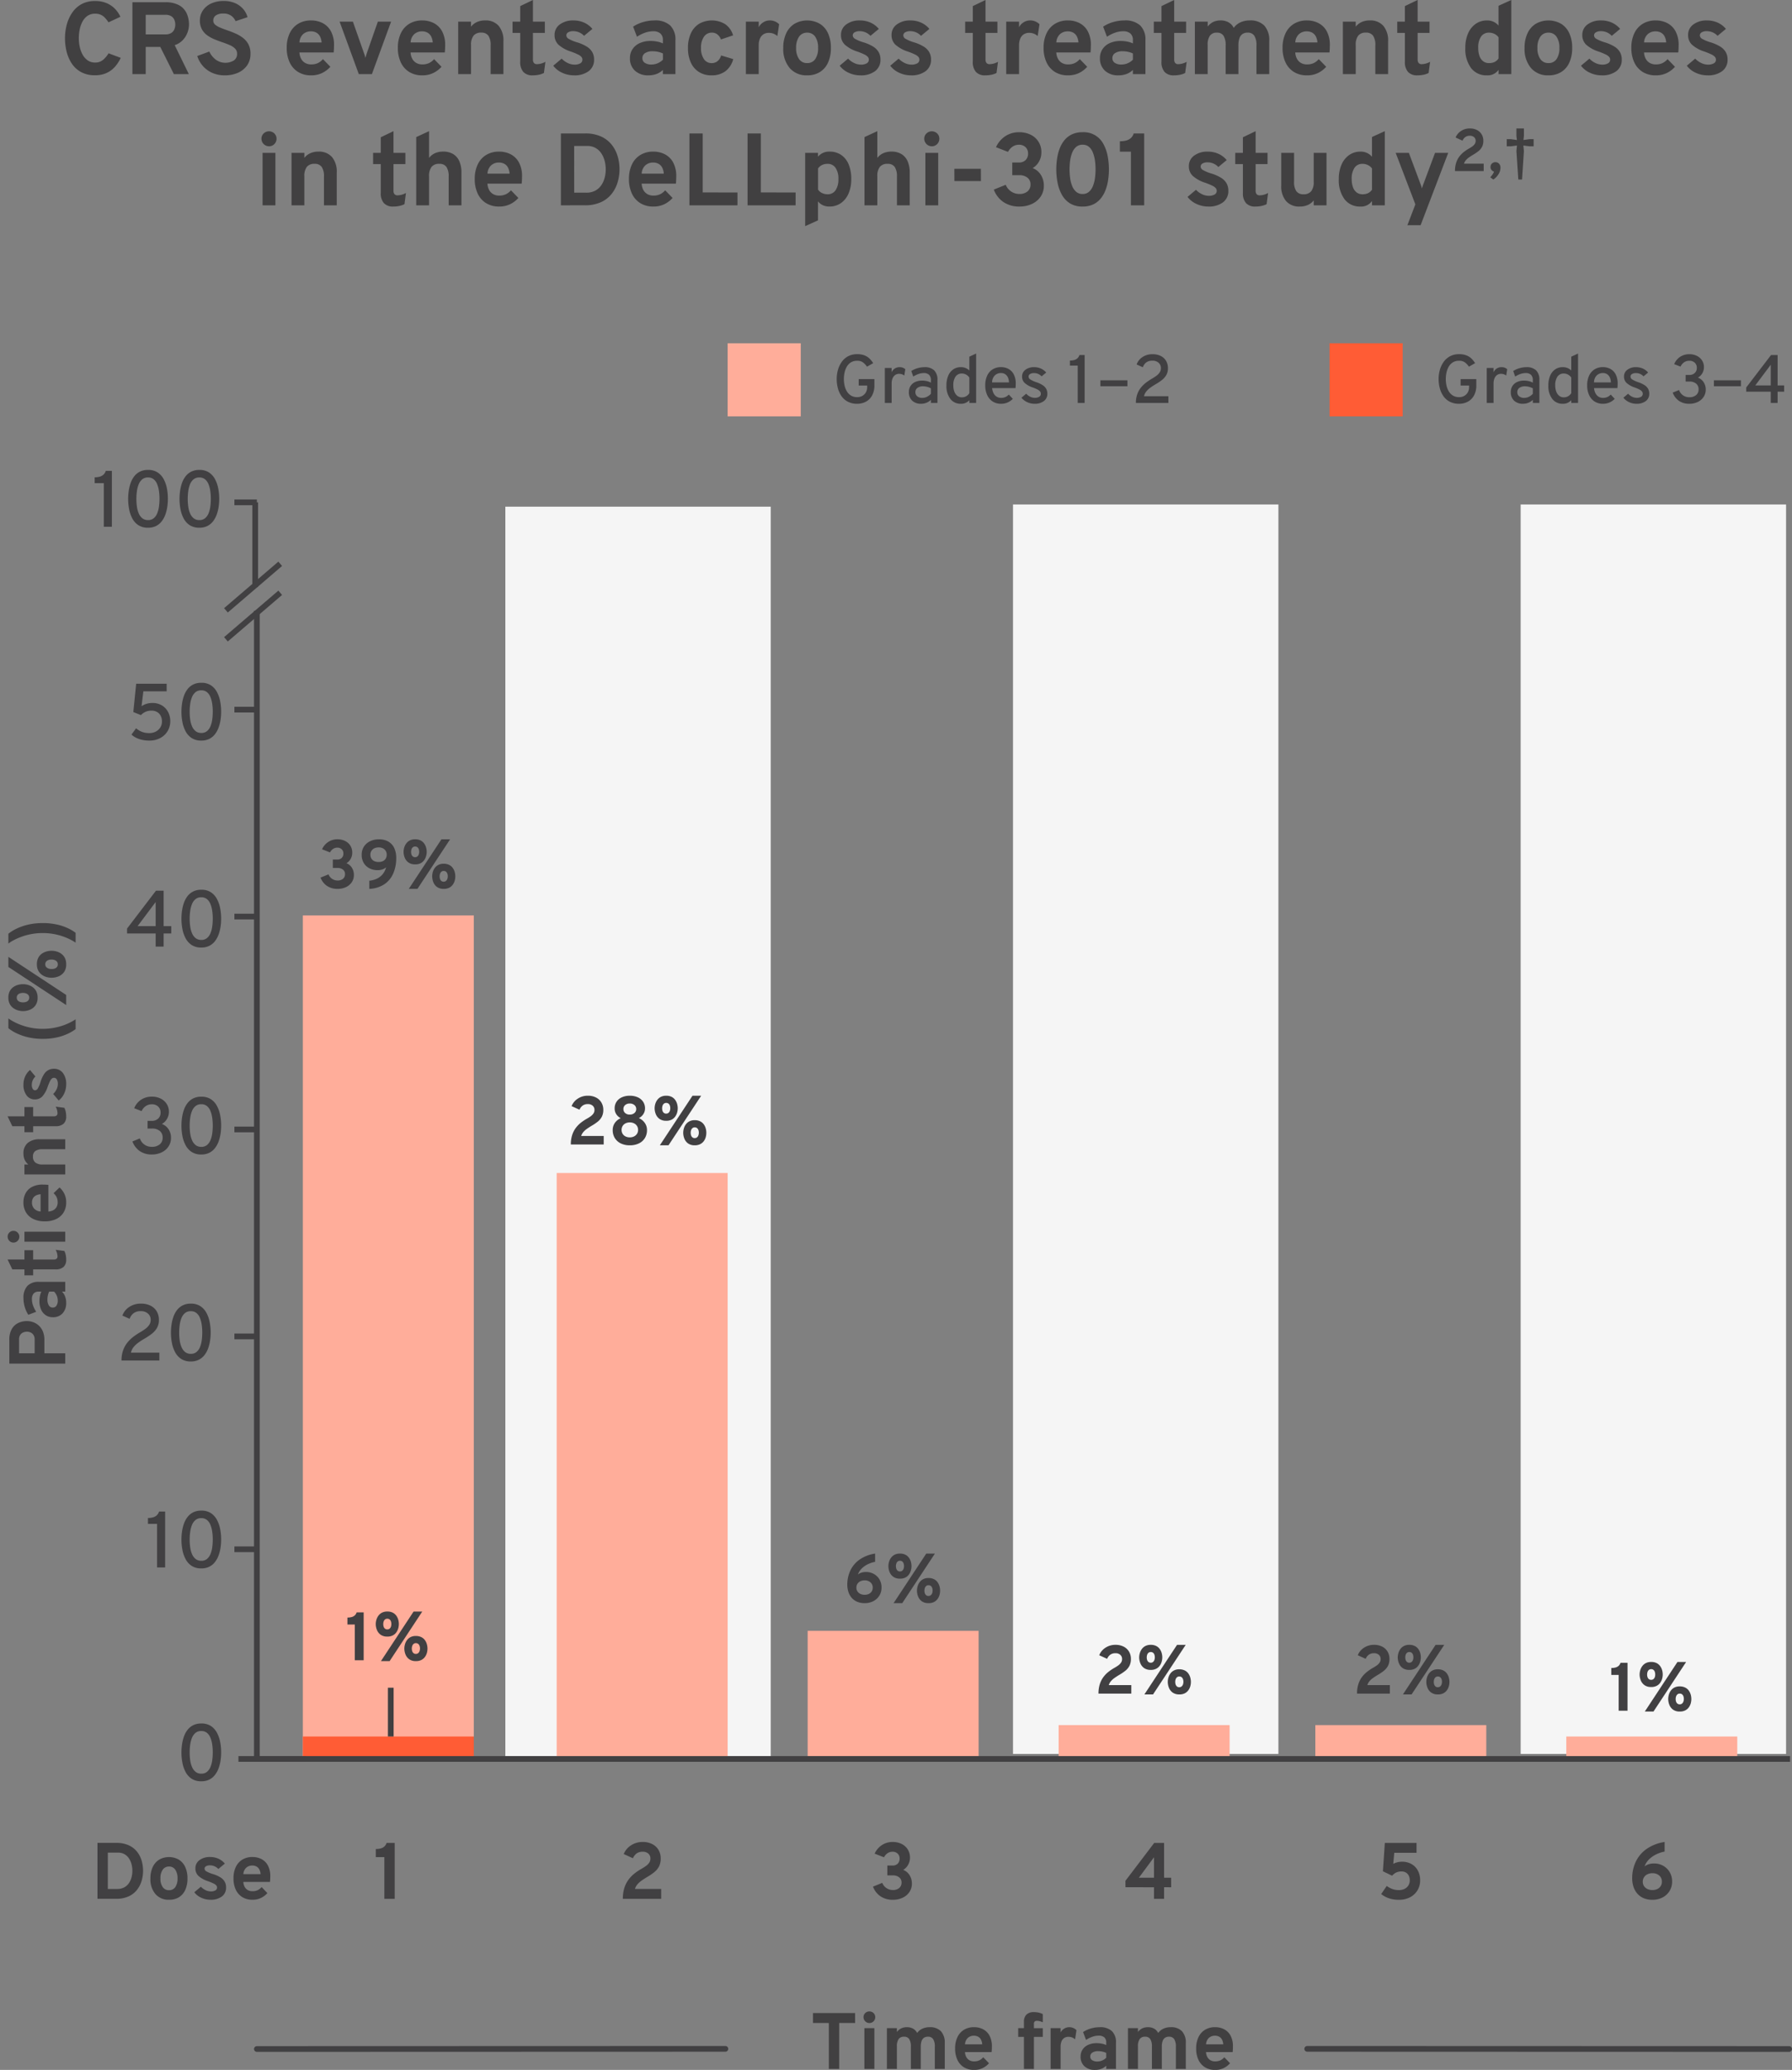
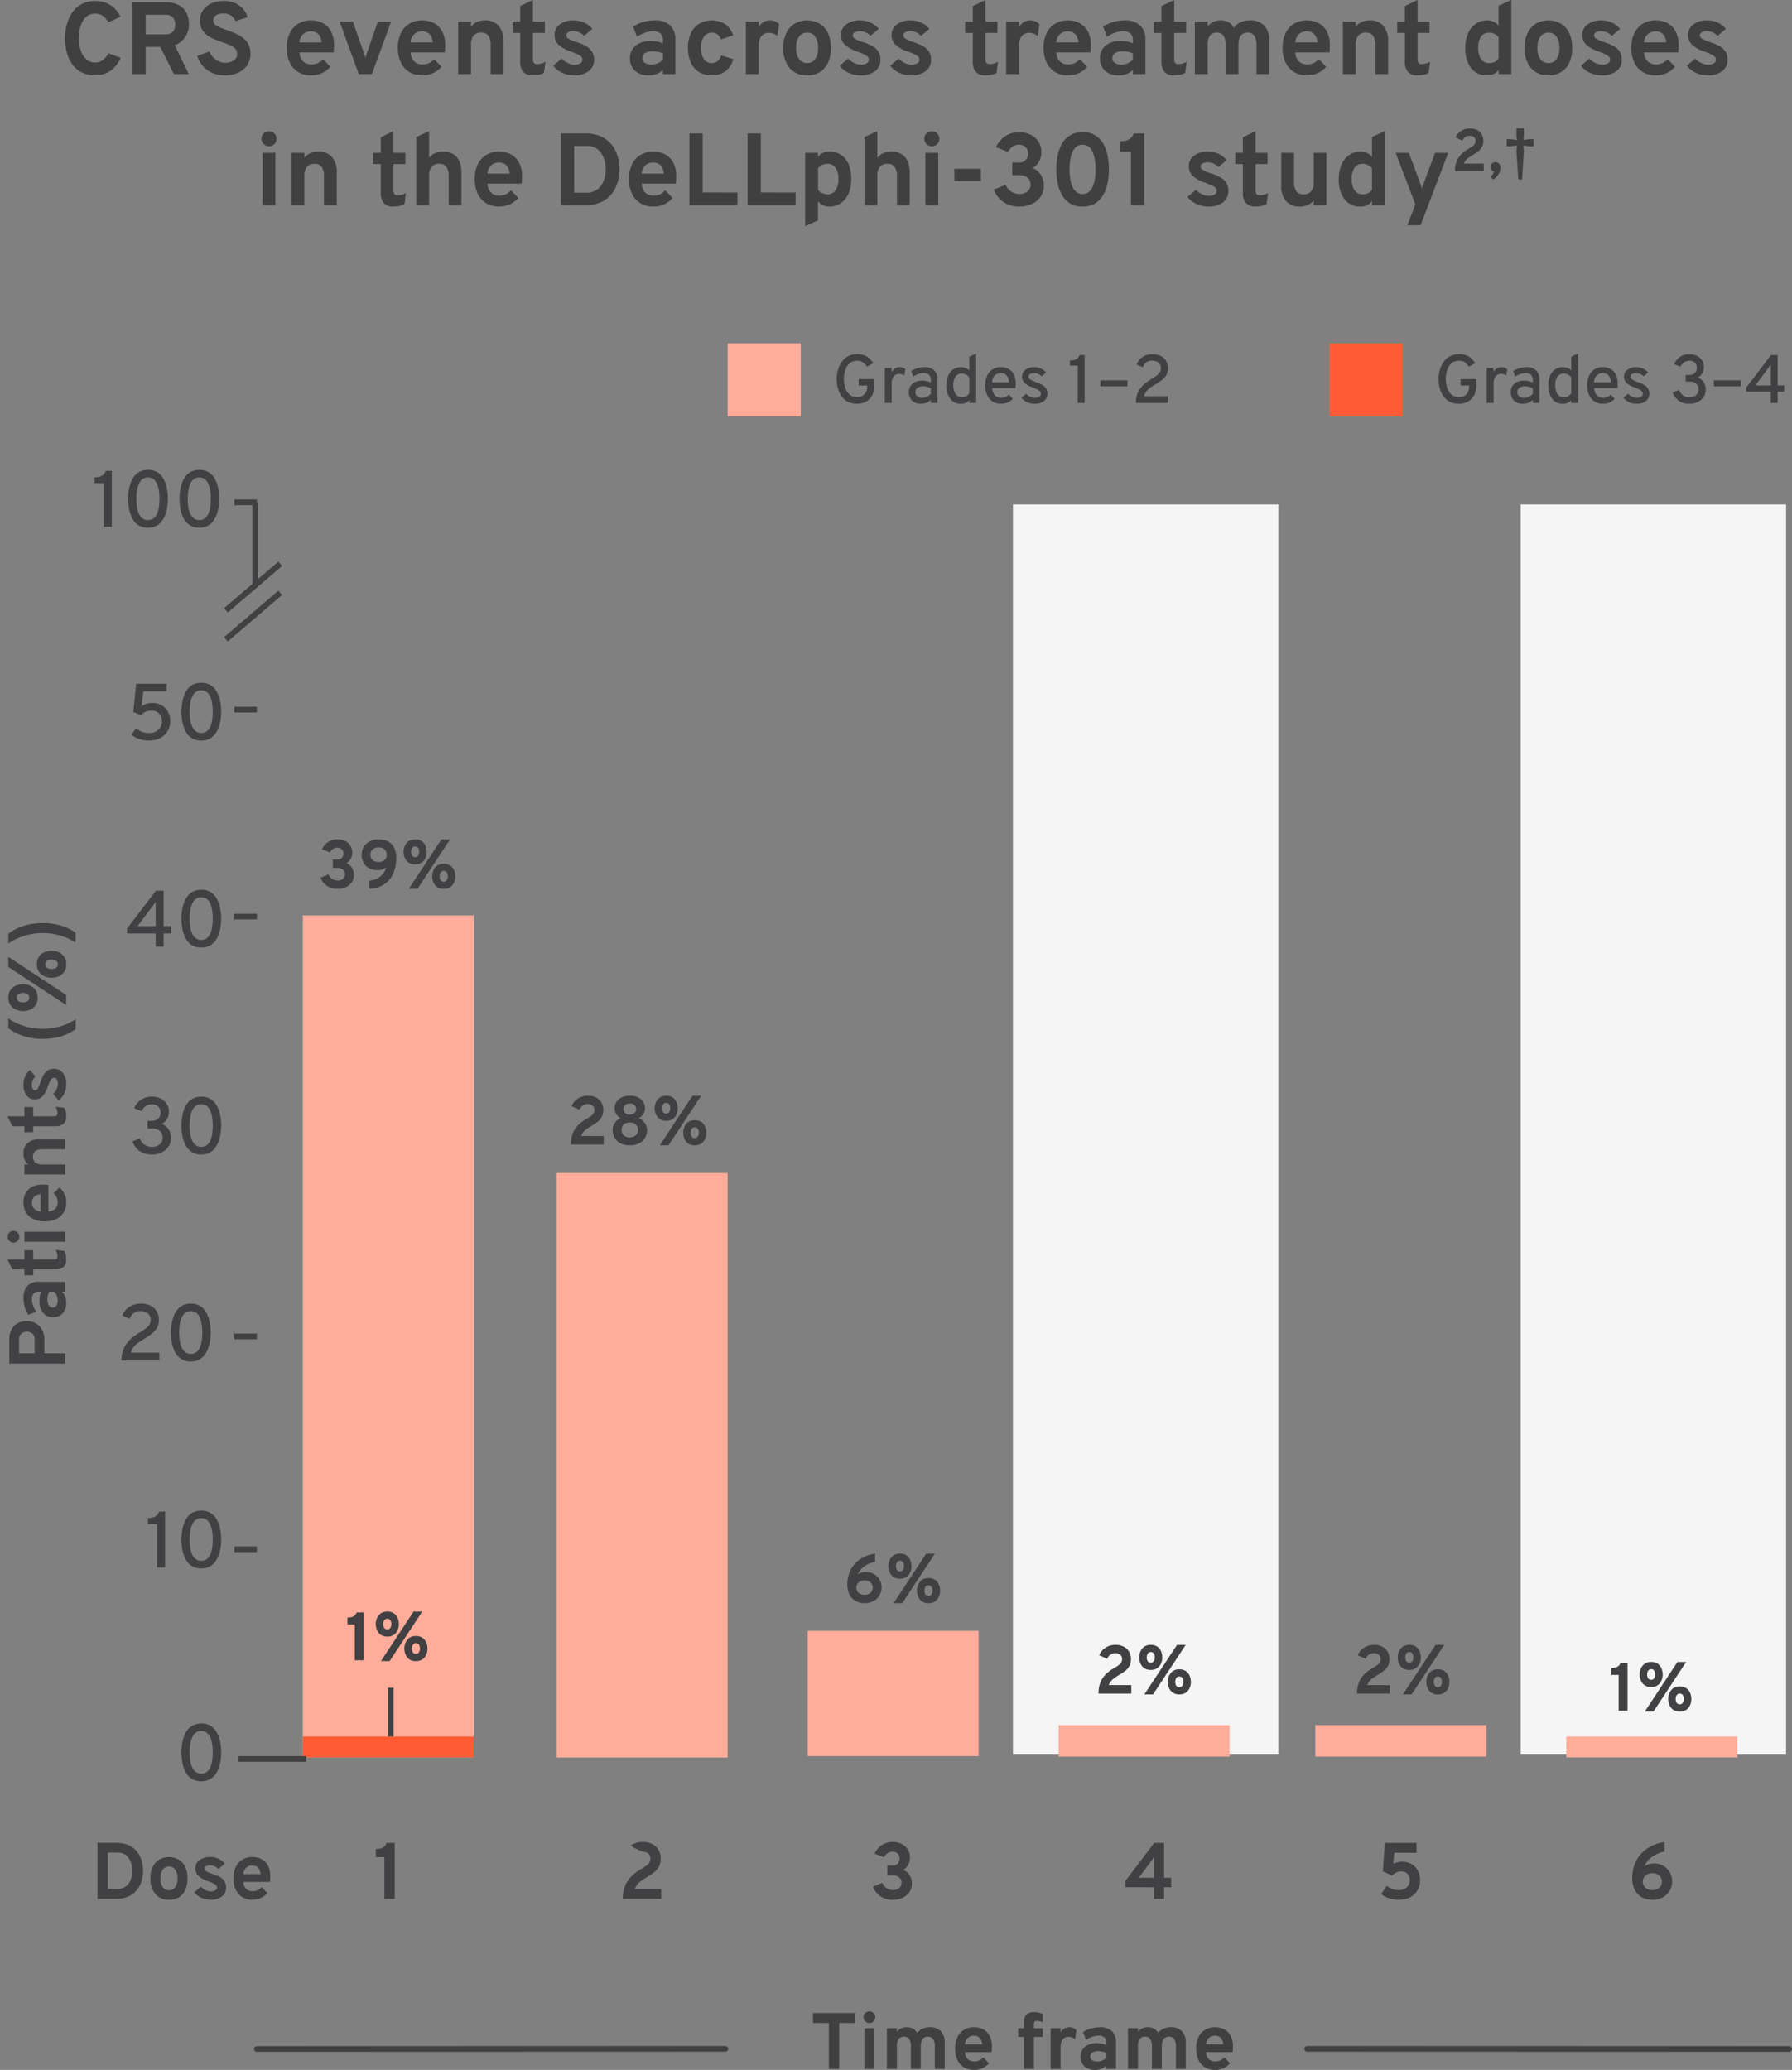
<svg xmlns="http://www.w3.org/2000/svg" width="314.161" height="362.905" viewBox="0 0 314.161 362.905">
  <rect x="0" y="0" width="314.161" height="362.905" fill="#808080" stroke="none" />
  <g id="Group_117963" data-name="Group 117963" transform="translate(-22.407 -432.615)">
    <path id="Path_5086" data-name="Path 5086" d="M16.087,16.2a5.009,5.009,0,0,1-2.479-.567,4.6,4.6,0,0,1-1.629-1.507,6.631,6.631,0,0,1-.9-2.092A9.869,9.869,0,0,1,10.8,9.7a9.413,9.413,0,0,1,.283-2.264A6.925,6.925,0,0,1,12,5.321,4.763,4.763,0,0,1,13.63,3.769a4.82,4.82,0,0,1,2.457-.585,4.991,4.991,0,0,1,2.079.4A4.437,4.437,0,0,1,19.628,4.62a4.913,4.913,0,0,1,.887,1.327l-2.088.972a5.529,5.529,0,0,0-.63-.806,2.211,2.211,0,0,0-1.71-.707,2.281,2.281,0,0,0-1.359.391,2.87,2.87,0,0,0-.882,1.031,5.041,5.041,0,0,0-.477,1.4A7.88,7.88,0,0,0,13.225,9.7a7.24,7.24,0,0,0,.162,1.521A4.841,4.841,0,0,0,13.9,12.6a2.951,2.951,0,0,0,.891.995,2.222,2.222,0,0,0,1.3.373,2.078,2.078,0,0,0,1.364-.455,4.534,4.534,0,0,0,.985-1.165l2.133.8a6.451,6.451,0,0,1-1.017,1.566A4.4,4.4,0,0,1,18.085,15.8,4.711,4.711,0,0,1,16.087,16.2Zm6.534-.2V3.4h5.733a4.853,4.853,0,0,1,2.489.544A3.114,3.114,0,0,1,32.147,5.38,4.712,4.712,0,0,1,32.539,7.3a4.066,4.066,0,0,1-.275,1.44,3.861,3.861,0,0,1-.832,1.314,3.351,3.351,0,0,1-1.4.864L32.512,16H29.893l-2.385-4.77H24.952V16Zm2.331-6.966H28.39a1.9,1.9,0,0,0,1.039-.247,1.377,1.377,0,0,0,.545-.644,2.185,2.185,0,0,0,.009-1.629,1.4,1.4,0,0,0-.531-.657A1.852,1.852,0,0,0,28.39,5.6H24.952Zm13.86,7.182A5.369,5.369,0,0,1,36.67,15.8a4.706,4.706,0,0,1-1.652-1.175,4.955,4.955,0,0,1-1.031-1.8l2.115-.783a3.76,3.76,0,0,0,1.13,1.417,2.873,2.873,0,0,0,3.168.149,1.354,1.354,0,0,0,.571-1.179,1.237,1.237,0,0,0-.337-.887,2.837,2.837,0,0,0-.909-.612q-.572-.257-1.292-.5-.693-.234-1.4-.522a6.334,6.334,0,0,1-1.287-.707,3.189,3.189,0,0,1-.941-1.057,3.181,3.181,0,0,1-.355-1.566,3.094,3.094,0,0,1,.495-1.7,3.476,3.476,0,0,1,1.436-1.238,5.122,5.122,0,0,1,2.281-.463,4.8,4.8,0,0,1,1.949.373A3.941,3.941,0,0,1,42.025,4.57,3.578,3.578,0,0,1,42.8,6.019l-2.088.693a2.356,2.356,0,0,0-.77-.95,2.305,2.305,0,0,0-1.4-.383,2.206,2.206,0,0,0-1.287.324,1.058,1.058,0,0,0-.459.918.9.9,0,0,0,.311.688,2.96,2.96,0,0,0,.837.509q.527.225,1.193.459.747.252,1.489.571a6.471,6.471,0,0,1,1.35.779,3.506,3.506,0,0,1,.976,1.138,3.439,3.439,0,0,1,.369,1.661,3.461,3.461,0,0,1-.6,2.052,3.8,3.8,0,0,1-1.615,1.292A5.664,5.664,0,0,1,38.812,16.216Zm15.138,0a4.244,4.244,0,0,1-2.282-.594,3.894,3.894,0,0,1-1.476-1.678,5.868,5.868,0,0,1-.518-2.552A5.8,5.8,0,0,1,50.2,8.827a3.869,3.869,0,0,1,1.485-1.66,4.285,4.285,0,0,1,2.264-.58,4.358,4.358,0,0,1,2.025.468A3.46,3.46,0,0,1,57.424,8.49a5.009,5.009,0,0,1,.54,2.462q0,.234-.014.571t-.049.68h-6a2.593,2.593,0,0,0,.292,1.1,1.848,1.848,0,0,0,.707.734,2.08,2.08,0,0,0,1.062.261,2.745,2.745,0,0,0,1.143-.22,2.78,2.78,0,0,0,.918-.707l1.3,1.341A4.6,4.6,0,0,1,55.884,15.8,4.311,4.311,0,0,1,53.95,16.216Zm-2.043-5.769h3.879a2.688,2.688,0,0,0-.27-1.04,1.6,1.6,0,0,0-.63-.67A1.93,1.93,0,0,0,53.9,8.5a1.985,1.985,0,0,0-1.35.486A2.1,2.1,0,0,0,51.907,10.447ZM62.31,16,58.944,6.8h2.331L63.2,12.274a3.88,3.88,0,0,1,.144.423l.126.45q.063-.225.131-.45t.131-.423L65.649,6.8h2.322L64.605,16Zm11.124.216a4.244,4.244,0,0,1-2.282-.594,3.894,3.894,0,0,1-1.476-1.678,5.868,5.868,0,0,1-.518-2.552,5.8,5.8,0,0,1,.527-2.565,3.869,3.869,0,0,1,1.485-1.66,4.285,4.285,0,0,1,2.264-.58,4.358,4.358,0,0,1,2.025.468A3.46,3.46,0,0,1,76.909,8.49a5.009,5.009,0,0,1,.54,2.462q0,.234-.014.571t-.049.68h-6a2.593,2.593,0,0,0,.293,1.1,1.848,1.848,0,0,0,.706.734,2.08,2.08,0,0,0,1.062.261,2.745,2.745,0,0,0,1.143-.22,2.781,2.781,0,0,0,.918-.707l1.3,1.341A4.6,4.6,0,0,1,75.369,15.8,4.311,4.311,0,0,1,73.435,16.216Zm-2.043-5.769h3.879A2.688,2.688,0,0,0,75,9.407a1.6,1.6,0,0,0-.63-.67A1.93,1.93,0,0,0,73.39,8.5a1.985,1.985,0,0,0-1.35.486A2.1,2.1,0,0,0,71.392,10.447ZM79.734,16V6.8h2.25v.882a2.809,2.809,0,0,1,1.058-.824,3.43,3.43,0,0,1,1.409-.274,3,3,0,0,1,2.376.949,4,4,0,0,1,.837,2.732V16H85.423V10.96a2.855,2.855,0,0,0-.4-1.7,1.455,1.455,0,0,0-1.246-.536,1.645,1.645,0,0,0-1.354.536,2.6,2.6,0,0,0-.437,1.66V16Zm13.068.216a2.117,2.117,0,0,1-1.647-.6,2.6,2.6,0,0,1-.549-1.8V8.773H89.266V6.8h1.341V4.075L92.839,3V6.8h2.088V8.773H92.839v4.635a.973.973,0,0,0,.175.639.687.687,0,0,0,.553.207,3.184,3.184,0,0,0,1.458-.414L94.764,15.8a3.749,3.749,0,0,1-.9.31A5.1,5.1,0,0,1,92.8,16.216Zm7.227,0a4.836,4.836,0,0,1-2.065-.459A4.01,4.01,0,0,1,96.4,14.524l1.476-1.242a3.492,3.492,0,0,0,1.062.77,2.708,2.708,0,0,0,1.152.283,2,2,0,0,0,1.053-.229.719.719,0,0,0,.369-.644.733.733,0,0,0-.175-.481,1.93,1.93,0,0,0-.617-.432,11.972,11.972,0,0,0-1.242-.509,6,6,0,0,1-2.2-1.228,2.3,2.3,0,0,1-.648-1.679,2.216,2.216,0,0,1,.918-1.84,3.817,3.817,0,0,1,2.394-.706,4.524,4.524,0,0,1,1.858.378,4.022,4.022,0,0,1,1.463,1.107L101.8,9.286a2.577,2.577,0,0,0-1.89-.819,1.684,1.684,0,0,0-.882.2.614.614,0,0,0-.333.544.729.729,0,0,0,.391.594,6.729,6.729,0,0,0,1.463.612,7.254,7.254,0,0,1,1.724.756,2.8,2.8,0,0,1,.972.981,2.6,2.6,0,0,1,.311,1.287,2.443,2.443,0,0,1-.941,2.034A4.09,4.09,0,0,1,100.029,16.216Zm13.077,0a3.361,3.361,0,0,1-2.381-.814,2.868,2.868,0,0,1-.878-2.21,2.774,2.774,0,0,1,.454-1.58,2.978,2.978,0,0,1,1.269-1.053,4.527,4.527,0,0,1,1.9-.373,5.93,5.93,0,0,1,1.166.113,4.044,4.044,0,0,1,.985.319v-.576a1.486,1.486,0,0,0-.437-1.166,1.863,1.863,0,0,0-1.282-.391,4.273,4.273,0,0,0-1.386.243,6.456,6.456,0,0,0-1.44.72l-.675-1.773a6.48,6.48,0,0,1,1.764-.805,6.974,6.974,0,0,1,1.962-.283,3.876,3.876,0,0,1,2.772.877,3.454,3.454,0,0,1,.918,2.614V16h-2.2v-.738a3.1,3.1,0,0,1-1.111.711A3.956,3.956,0,0,1,113.106,16.216Zm.522-1.9a2.717,2.717,0,0,0,1.076-.22,2.9,2.9,0,0,0,.923-.626V12.382a3.81,3.81,0,0,0-.859-.292,4.384,4.384,0,0,0-.94-.1,2.361,2.361,0,0,0-1.319.319,1.008,1.008,0,0,0-.481.886.955.955,0,0,0,.423.828A2.027,2.027,0,0,0,113.628,14.317Zm10.521,1.9a4.028,4.028,0,0,1-2.2-.585,3.829,3.829,0,0,1-1.431-1.66,5.988,5.988,0,0,1-.5-2.561,5.973,5.973,0,0,1,.508-2.565,3.862,3.862,0,0,1,1.445-1.669,4.518,4.518,0,0,1,4.585.072A3.686,3.686,0,0,1,127.929,9.2l-2.133.72a1.912,1.912,0,0,0-.63-.886,1.547,1.547,0,0,0-.954-.311,1.627,1.627,0,0,0-1.391.72,3.3,3.3,0,0,0-.517,1.962,3.334,3.334,0,0,0,.5,1.944,1.577,1.577,0,0,0,1.359.72,1.6,1.6,0,0,0,1.031-.342,2.01,2.01,0,0,0,.634-1l2.124.639a3.865,3.865,0,0,1-1.373,2.128A3.984,3.984,0,0,1,124.149,16.216ZM130.171,16V6.8h2.25v.99a2.055,2.055,0,0,1,.792-.869,2.107,2.107,0,0,1,1.134-.337A2.252,2.252,0,0,1,136,7.261l-.315,2.061a2.438,2.438,0,0,0-.72-.432,2.277,2.277,0,0,0-.774-.126,1.7,1.7,0,0,0-.954.261,1.654,1.654,0,0,0-.608.756,3.015,3.015,0,0,0-.211,1.188V16Zm10.746.216a3.866,3.866,0,0,1-3.069-1.287,5.164,5.164,0,0,1-1.125-3.519,5.935,5.935,0,0,1,.513-2.561,3.876,3.876,0,0,1,1.454-1.674,4.493,4.493,0,0,1,4.441,0,3.8,3.8,0,0,1,1.44,1.665,6.019,6.019,0,0,1,.5,2.565,6.089,6.089,0,0,1-.5,2.574,3.748,3.748,0,0,1-1.436,1.66A4.133,4.133,0,0,1,140.917,16.216Zm0-2.151a1.64,1.64,0,0,0,1.413-.7,3.318,3.318,0,0,0,.5-1.962,3.317,3.317,0,0,0-.508-1.966,1.639,1.639,0,0,0-1.409-.707,1.656,1.656,0,0,0-1.422.711,3.317,3.317,0,0,0-.513,1.971,3.261,3.261,0,0,0,.513,1.948A1.659,1.659,0,0,0,140.917,14.065Zm9.324,2.151a4.836,4.836,0,0,1-2.066-.459,4.009,4.009,0,0,1-1.561-1.233l1.476-1.242a3.492,3.492,0,0,0,1.062.77,2.708,2.708,0,0,0,1.152.283,2,2,0,0,0,1.053-.229.719.719,0,0,0,.369-.644.733.733,0,0,0-.176-.481,1.93,1.93,0,0,0-.617-.432,11.972,11.972,0,0,0-1.242-.509,6,6,0,0,1-2.2-1.228,2.3,2.3,0,0,1-.648-1.679,2.216,2.216,0,0,1,.918-1.84,3.817,3.817,0,0,1,2.394-.706,4.524,4.524,0,0,1,1.859.378,4.022,4.022,0,0,1,1.462,1.107l-1.467,1.215a2.577,2.577,0,0,0-1.89-.819,1.684,1.684,0,0,0-.882.2.614.614,0,0,0-.333.544.729.729,0,0,0,.391.594,6.729,6.729,0,0,0,1.463.612,7.254,7.254,0,0,1,1.723.756,2.8,2.8,0,0,1,.972.981,2.6,2.6,0,0,1,.311,1.287,2.443,2.443,0,0,1-.941,2.034A4.09,4.09,0,0,1,150.24,16.216Zm8.865,0a4.836,4.836,0,0,1-2.066-.459,4.009,4.009,0,0,1-1.561-1.233l1.476-1.242a3.492,3.492,0,0,0,1.062.77,2.708,2.708,0,0,0,1.152.283,2,2,0,0,0,1.053-.229.719.719,0,0,0,.369-.644.733.733,0,0,0-.176-.481,1.93,1.93,0,0,0-.617-.432,11.971,11.971,0,0,0-1.242-.509,6,6,0,0,1-2.2-1.228,2.3,2.3,0,0,1-.648-1.679,2.216,2.216,0,0,1,.918-1.84,3.817,3.817,0,0,1,2.394-.706,4.524,4.524,0,0,1,1.859.378,4.022,4.022,0,0,1,1.462,1.107l-1.467,1.215a2.577,2.577,0,0,0-1.89-.819,1.684,1.684,0,0,0-.882.2.614.614,0,0,0-.333.544.729.729,0,0,0,.391.594,6.729,6.729,0,0,0,1.463.612,7.254,7.254,0,0,1,1.723.756,2.8,2.8,0,0,1,.972.981,2.6,2.6,0,0,1,.311,1.287,2.443,2.443,0,0,1-.941,2.034A4.09,4.09,0,0,1,159.105,16.216Zm13.041,0a2.117,2.117,0,0,1-1.647-.6,2.6,2.6,0,0,1-.549-1.8V8.773h-1.341V6.8h1.341V4.075L172.182,3V6.8h2.088V8.773h-2.088v4.635a.973.973,0,0,0,.176.639.687.687,0,0,0,.553.207,3.184,3.184,0,0,0,1.458-.414l-.261,1.962a3.749,3.749,0,0,1-.9.31A5.1,5.1,0,0,1,172.146,16.216ZM175.81,16V6.8h2.25v.99a2.055,2.055,0,0,1,.792-.869,2.107,2.107,0,0,1,1.134-.337,2.252,2.252,0,0,1,1.656.675l-.315,2.061a2.438,2.438,0,0,0-.72-.432,2.277,2.277,0,0,0-.774-.126,1.7,1.7,0,0,0-.954.261,1.654,1.654,0,0,0-.608.756,3.015,3.015,0,0,0-.211,1.188V16Zm10.827.216a4.244,4.244,0,0,1-2.281-.594,3.894,3.894,0,0,1-1.476-1.678,5.868,5.868,0,0,1-.518-2.552,5.8,5.8,0,0,1,.527-2.565,3.869,3.869,0,0,1,1.485-1.66,4.285,4.285,0,0,1,2.263-.58,4.358,4.358,0,0,1,2.025.468,3.46,3.46,0,0,1,1.449,1.436,5.009,5.009,0,0,1,.54,2.462q0,.234-.014.571t-.049.68h-6a2.593,2.593,0,0,0,.292,1.1,1.848,1.848,0,0,0,.706.734,2.08,2.08,0,0,0,1.062.261,2.745,2.745,0,0,0,1.143-.22,2.781,2.781,0,0,0,.918-.707l1.3,1.341a4.6,4.6,0,0,1-1.431,1.089A4.311,4.311,0,0,1,186.636,16.216Zm-2.043-5.769h3.879a2.689,2.689,0,0,0-.27-1.04,1.6,1.6,0,0,0-.63-.67,1.93,1.93,0,0,0-.981-.234,1.985,1.985,0,0,0-1.35.486A2.1,2.1,0,0,0,184.593,10.447ZM195.5,16.216a3.361,3.361,0,0,1-2.38-.814,2.868,2.868,0,0,1-.878-2.21,2.774,2.774,0,0,1,.454-1.58,2.978,2.978,0,0,1,1.269-1.053,4.527,4.527,0,0,1,1.9-.373,5.93,5.93,0,0,1,1.165.113,4.044,4.044,0,0,1,.986.319v-.576a1.486,1.486,0,0,0-.436-1.166,1.864,1.864,0,0,0-1.283-.391,4.273,4.273,0,0,0-1.386.243,6.456,6.456,0,0,0-1.44.72L192.8,7.675a6.48,6.48,0,0,1,1.764-.805,6.974,6.974,0,0,1,1.962-.283,3.876,3.876,0,0,1,2.772.877,3.454,3.454,0,0,1,.918,2.614V16h-2.2v-.738a3.1,3.1,0,0,1-1.111.711A3.957,3.957,0,0,1,195.5,16.216Zm.522-1.9a2.717,2.717,0,0,0,1.076-.22,2.9,2.9,0,0,0,.923-.626V12.382a3.809,3.809,0,0,0-.859-.292,4.384,4.384,0,0,0-.941-.1,2.361,2.361,0,0,0-1.318.319,1.008,1.008,0,0,0-.481.886.955.955,0,0,0,.423.828A2.027,2.027,0,0,0,196.023,14.317Zm9.2,1.9a2.117,2.117,0,0,1-1.647-.6,2.6,2.6,0,0,1-.549-1.8V8.773h-1.341V6.8h1.341V4.075L205.257,3V6.8h2.088V8.773h-2.088v4.635a.973.973,0,0,0,.176.639.687.687,0,0,0,.553.207,3.184,3.184,0,0,0,1.458-.414l-.261,1.962a3.749,3.749,0,0,1-.9.31A5.1,5.1,0,0,1,205.221,16.216ZM208.885,16V6.8h2.25v.855a2.747,2.747,0,0,1,.994-.814,2.953,2.953,0,0,1,1.256-.256,2.794,2.794,0,0,1,1.4.333,2.265,2.265,0,0,1,.909.972,3.018,3.018,0,0,1,1.179-.968,3.793,3.793,0,0,1,1.629-.337,3.364,3.364,0,0,1,2.556.909,3.782,3.782,0,0,1,.864,2.7V16h-2.241V10.969a3.015,3.015,0,0,0-.378-1.7,1.326,1.326,0,0,0-1.17-.544,1.552,1.552,0,0,0-.9.243,1.466,1.466,0,0,0-.535.734,3.633,3.633,0,0,0-.18,1.237V16h-2.241V10.969a3.071,3.071,0,0,0-.369-1.7,1.316,1.316,0,0,0-1.17-.54,1.417,1.417,0,0,0-1.215.531,2.763,2.763,0,0,0-.4,1.647V16Zm19.647.216a4.244,4.244,0,0,1-2.281-.594,3.894,3.894,0,0,1-1.476-1.678,5.868,5.868,0,0,1-.518-2.552,5.8,5.8,0,0,1,.527-2.565,3.869,3.869,0,0,1,1.485-1.66,4.285,4.285,0,0,1,2.263-.58,4.358,4.358,0,0,1,2.025.468,3.46,3.46,0,0,1,1.449,1.436,5.009,5.009,0,0,1,.54,2.462q0,.234-.014.571t-.049.68h-6a2.593,2.593,0,0,0,.292,1.1,1.848,1.848,0,0,0,.706.734,2.08,2.08,0,0,0,1.062.261,2.745,2.745,0,0,0,1.143-.22,2.781,2.781,0,0,0,.918-.707l1.3,1.341a4.6,4.6,0,0,1-1.431,1.089A4.311,4.311,0,0,1,228.531,16.216Zm-2.043-5.769h3.879a2.689,2.689,0,0,0-.27-1.04,1.6,1.6,0,0,0-.63-.67,1.93,1.93,0,0,0-.981-.234,1.985,1.985,0,0,0-1.35.486A2.1,2.1,0,0,0,226.488,10.447ZM234.832,16V6.8h2.25v.882a2.809,2.809,0,0,1,1.057-.824,3.43,3.43,0,0,1,1.408-.274,3,3,0,0,1,2.376.949,4,4,0,0,1,.837,2.732V16H240.52V10.96a2.855,2.855,0,0,0-.4-1.7,1.455,1.455,0,0,0-1.246-.536,1.645,1.645,0,0,0-1.355.536,2.6,2.6,0,0,0-.436,1.66V16Zm13.068.216a2.117,2.117,0,0,1-1.647-.6,2.6,2.6,0,0,1-.549-1.8V8.773h-1.341V6.8H245.7V4.075L247.936,3V6.8h2.088V8.773h-2.088v4.635a.973.973,0,0,0,.176.639.687.687,0,0,0,.553.207,3.184,3.184,0,0,0,1.458-.414l-.261,1.962a3.749,3.749,0,0,1-.9.31A5.1,5.1,0,0,1,247.9,16.216Zm12.186,0a3.346,3.346,0,0,1-2.781-1.278,5.59,5.59,0,0,1-1.008-3.546,6.191,6.191,0,0,1,.477-2.52,3.945,3.945,0,0,1,1.337-1.683,3.4,3.4,0,0,1,2-.6,2.54,2.54,0,0,1,2.007.9V4.021L264.361,3V16H262.12v-.756A2.3,2.3,0,0,1,260.086,16.216Zm.369-2.151a2.175,2.175,0,0,0,.981-.2,1.809,1.809,0,0,0,.684-.608V9.538a1.93,1.93,0,0,0-.724-.594,2.129,2.129,0,0,0-.941-.216,1.627,1.627,0,0,0-1.4.689,3.353,3.353,0,0,0-.495,1.976,4.115,4.115,0,0,0,.225,1.444,1.962,1.962,0,0,0,.648.913A1.669,1.669,0,0,0,260.454,14.065Zm10.422,2.151a3.866,3.866,0,0,1-3.069-1.287,5.164,5.164,0,0,1-1.125-3.519,5.935,5.935,0,0,1,.513-2.561,3.876,3.876,0,0,1,1.453-1.674,4.493,4.493,0,0,1,4.441,0,3.8,3.8,0,0,1,1.44,1.665,6.019,6.019,0,0,1,.5,2.565,6.09,6.09,0,0,1-.5,2.574,3.748,3.748,0,0,1-1.436,1.66A4.133,4.133,0,0,1,270.877,16.216Zm0-2.151a1.64,1.64,0,0,0,1.413-.7,3.318,3.318,0,0,0,.5-1.962,3.317,3.317,0,0,0-.508-1.966,1.639,1.639,0,0,0-1.409-.707,1.656,1.656,0,0,0-1.422.711,3.316,3.316,0,0,0-.513,1.971,3.26,3.26,0,0,0,.513,1.948A1.659,1.659,0,0,0,270.877,14.065Zm9.324,2.151a4.836,4.836,0,0,1-2.065-.459,4.009,4.009,0,0,1-1.562-1.233l1.476-1.242a3.492,3.492,0,0,0,1.062.77,2.708,2.708,0,0,0,1.152.283,2,2,0,0,0,1.053-.229.719.719,0,0,0,.369-.644.733.733,0,0,0-.175-.481,1.931,1.931,0,0,0-.617-.432,11.974,11.974,0,0,0-1.242-.509,6,6,0,0,1-2.2-1.228,2.3,2.3,0,0,1-.648-1.679,2.216,2.216,0,0,1,.918-1.84,3.817,3.817,0,0,1,2.394-.706,4.524,4.524,0,0,1,1.858.378,4.022,4.022,0,0,1,1.462,1.107l-1.467,1.215a2.577,2.577,0,0,0-1.89-.819,1.684,1.684,0,0,0-.882.2.614.614,0,0,0-.333.544.729.729,0,0,0,.392.594,6.728,6.728,0,0,0,1.462.612,7.254,7.254,0,0,1,1.723.756,2.8,2.8,0,0,1,.972.981,2.6,2.6,0,0,1,.31,1.287,2.443,2.443,0,0,1-.94,2.034A4.09,4.09,0,0,1,280.2,16.216Zm9.477,0a4.244,4.244,0,0,1-2.281-.594,3.894,3.894,0,0,1-1.476-1.678,5.868,5.868,0,0,1-.517-2.552,5.8,5.8,0,0,1,.526-2.565,3.869,3.869,0,0,1,1.485-1.66,4.285,4.285,0,0,1,2.263-.58,4.358,4.358,0,0,1,2.025.468,3.46,3.46,0,0,1,1.449,1.436,5.009,5.009,0,0,1,.54,2.462q0,.234-.013.571t-.049.68h-6a2.594,2.594,0,0,0,.293,1.1,1.848,1.848,0,0,0,.707.734,2.08,2.08,0,0,0,1.062.261,2.745,2.745,0,0,0,1.143-.22,2.78,2.78,0,0,0,.918-.707l1.3,1.341a4.6,4.6,0,0,1-1.431,1.089A4.311,4.311,0,0,1,289.677,16.216Zm-2.043-5.769h3.879a2.689,2.689,0,0,0-.27-1.04,1.6,1.6,0,0,0-.63-.67,1.93,1.93,0,0,0-.981-.234,1.985,1.985,0,0,0-1.35.486A2.1,2.1,0,0,0,287.634,10.447Zm11.115,5.769a4.836,4.836,0,0,1-2.065-.459,4.009,4.009,0,0,1-1.562-1.233l1.476-1.242a3.492,3.492,0,0,0,1.062.77,2.708,2.708,0,0,0,1.152.283,2,2,0,0,0,1.053-.229.719.719,0,0,0,.369-.644.733.733,0,0,0-.175-.481,1.931,1.931,0,0,0-.617-.432,11.974,11.974,0,0,0-1.242-.509,6,6,0,0,1-2.2-1.228,2.3,2.3,0,0,1-.648-1.679,2.216,2.216,0,0,1,.918-1.84,3.817,3.817,0,0,1,2.394-.706,4.524,4.524,0,0,1,1.858.378,4.022,4.022,0,0,1,1.462,1.107l-1.467,1.215a2.577,2.577,0,0,0-1.89-.819,1.684,1.684,0,0,0-.882.2.614.614,0,0,0-.333.544.729.729,0,0,0,.392.594,6.728,6.728,0,0,0,1.462.612,7.254,7.254,0,0,1,1.723.756,2.8,2.8,0,0,1,.972.981,2.6,2.6,0,0,1,.31,1.287,2.443,2.443,0,0,1-.94,2.034A4.09,4.09,0,0,1,298.75,16.216ZM45.439,39V29.8h2.25V39Zm1.125-10.35a1.337,1.337,0,0,1-1.323-1.323,1.25,1.25,0,0,1,.387-.923,1.353,1.353,0,0,1,1.881,0,1.26,1.26,0,0,1,.378.927,1.314,1.314,0,0,1-1.323,1.323ZM50.515,39V29.8h2.25v.882a2.809,2.809,0,0,1,1.058-.823,3.43,3.43,0,0,1,1.408-.274,3,3,0,0,1,2.376.949,4,4,0,0,1,.837,2.731V39H56.2V33.96a2.855,2.855,0,0,0-.4-1.7,1.455,1.455,0,0,0-1.247-.535,1.645,1.645,0,0,0-1.354.535,2.6,2.6,0,0,0-.437,1.66V39Zm17.838.216a2.117,2.117,0,0,1-1.647-.6,2.6,2.6,0,0,1-.549-1.8v-5.04H64.816V29.8h1.341V27.075L68.389,26v3.8h2.088v1.971H68.389v4.635a.973.973,0,0,0,.175.639.687.687,0,0,0,.553.207,3.184,3.184,0,0,0,1.458-.414L70.315,38.8a3.75,3.75,0,0,1-.9.311A5.1,5.1,0,0,1,68.353,39.216ZM72.376,39V27.039L74.626,26v4.689a2.774,2.774,0,0,1,1.058-.833,3.43,3.43,0,0,1,1.409-.274,3.3,3.3,0,0,1,1.777.445A2.747,2.747,0,0,1,79.945,31.3a4.888,4.888,0,0,1,.36,1.966V39H78.064V33.96a2.942,2.942,0,0,0-.387-1.683,1.433,1.433,0,0,0-1.26-.549,1.645,1.645,0,0,0-1.354.535,2.6,2.6,0,0,0-.437,1.66V39Zm14.535.216a4.244,4.244,0,0,1-2.282-.594,3.894,3.894,0,0,1-1.476-1.679,5.868,5.868,0,0,1-.518-2.552,5.8,5.8,0,0,1,.527-2.565,3.869,3.869,0,0,1,1.485-1.66,4.285,4.285,0,0,1,2.264-.58,4.358,4.358,0,0,1,2.025.468,3.46,3.46,0,0,1,1.449,1.435,5.009,5.009,0,0,1,.54,2.462q0,.234-.014.571t-.049.68h-6a2.593,2.593,0,0,0,.293,1.1,1.848,1.848,0,0,0,.706.733,2.08,2.08,0,0,0,1.062.261,2.745,2.745,0,0,0,1.143-.221,2.781,2.781,0,0,0,.918-.706l1.3,1.341A4.6,4.6,0,0,1,88.846,38.8,4.311,4.311,0,0,1,86.911,39.216Zm-2.043-5.769h3.879a2.688,2.688,0,0,0-.27-1.039,1.6,1.6,0,0,0-.63-.671,1.93,1.93,0,0,0-.981-.234,1.985,1.985,0,0,0-1.35.486A2.1,2.1,0,0,0,84.868,33.447ZM97.738,39V26.4h4.248a6.584,6.584,0,0,1,2.79.535,5.043,5.043,0,0,1,1.868,1.44,5.914,5.914,0,0,1,1.044,2.025,8.035,8.035,0,0,1,.018,4.487,6.1,6.1,0,0,1-1.013,2.038,5.082,5.082,0,0,1-1.876,1.5,6.6,6.6,0,0,1-2.9.571Zm2.331-2.214h2.088a3.3,3.3,0,0,0,1.62-.364,3,3,0,0,0,1.058-.963,4.241,4.241,0,0,0,.585-1.323A5.8,5.8,0,0,0,105.6,32.7a5.893,5.893,0,0,0-.189-1.485,4.319,4.319,0,0,0-.585-1.323,2.978,2.978,0,0,0-1.008-.945,2.9,2.9,0,0,0-1.467-.351h-2.286Zm13.878,2.43a4.244,4.244,0,0,1-2.282-.594,3.894,3.894,0,0,1-1.476-1.679,5.868,5.868,0,0,1-.518-2.552,5.8,5.8,0,0,1,.527-2.565,3.869,3.869,0,0,1,1.485-1.66,4.285,4.285,0,0,1,2.264-.58,4.358,4.358,0,0,1,2.025.468,3.46,3.46,0,0,1,1.449,1.435,5.009,5.009,0,0,1,.54,2.462q0,.234-.014.571t-.049.68h-6a2.593,2.593,0,0,0,.293,1.1,1.848,1.848,0,0,0,.706.733,2.08,2.08,0,0,0,1.062.261,2.745,2.745,0,0,0,1.143-.221,2.781,2.781,0,0,0,.918-.706l1.3,1.341a4.6,4.6,0,0,1-1.431,1.089A4.311,4.311,0,0,1,113.947,39.216ZM111.9,33.447h3.879a2.688,2.688,0,0,0-.27-1.039,1.6,1.6,0,0,0-.63-.671,1.93,1.93,0,0,0-.981-.234,1.985,1.985,0,0,0-1.35.486A2.1,2.1,0,0,0,111.9,33.447ZM120.274,39V26.4H122.6V36.741l6.093.009V39Zm10.188,0V26.4h2.331V36.741l6.093.009V39Zm10.1,3.654V29.8h2.25v.675a2.521,2.521,0,0,1,2.025-.891,3.534,3.534,0,0,1,2.034.58,3.687,3.687,0,0,1,1.314,1.66,6.557,6.557,0,0,1,.459,2.574,6.248,6.248,0,0,1-.477,2.534,3.9,3.9,0,0,1-1.341,1.683,3.452,3.452,0,0,1-2.016.6,2.706,2.706,0,0,1-1.134-.229,2.335,2.335,0,0,1-.864-.68v3.33Zm3.915-5.589a1.629,1.629,0,0,0,1.413-.7,3.36,3.36,0,0,0,.5-1.966,3.336,3.336,0,0,0-.5-1.971,1.631,1.631,0,0,0-1.4-.7,2.179,2.179,0,0,0-.958.2,1.9,1.9,0,0,0-.706.6v3.717a1.63,1.63,0,0,0,.688.6A2.208,2.208,0,0,0,144.475,37.065ZM150.964,39V27.039L153.214,26v4.689a2.774,2.774,0,0,1,1.057-.833,3.43,3.43,0,0,1,1.408-.274,3.3,3.3,0,0,1,1.778.445,2.747,2.747,0,0,1,1.076,1.269,4.887,4.887,0,0,1,.36,1.966V39h-2.241V33.96a2.942,2.942,0,0,0-.387-1.683,1.433,1.433,0,0,0-1.26-.549,1.645,1.645,0,0,0-1.355.535,2.6,2.6,0,0,0-.436,1.66V39Zm10.674,0V29.8h2.25V39Zm1.125-10.35a1.337,1.337,0,0,1-1.323-1.323,1.25,1.25,0,0,1,.387-.923,1.353,1.353,0,0,1,1.881,0,1.26,1.26,0,0,1,.378.927,1.314,1.314,0,0,1-1.323,1.323Zm3.96,6.093-.009-2.142h4.653l.009,2.151ZM178.1,39.216a4.848,4.848,0,0,1-2.749-.77,4.535,4.535,0,0,1-1.715-2.2l2.088-.846a2.548,2.548,0,0,0,2.376,1.611,2.152,2.152,0,0,0,1.445-.45,1.537,1.537,0,0,0,.526-1.233,1.432,1.432,0,0,0-.54-1.174,2.238,2.238,0,0,0-1.449-.437h-1.215V31.494h1.179a1.575,1.575,0,0,0,1.165-.427,1.551,1.551,0,0,0,.428-1.148,1.479,1.479,0,0,0-.441-1.111,1.585,1.585,0,0,0-1.152-.427,1.976,1.976,0,0,0-1.1.32,2.513,2.513,0,0,0-.823.931l-2.106-.819a4.548,4.548,0,0,1,1.643-1.94,4.314,4.314,0,0,1,2.407-.688,4.452,4.452,0,0,1,2.034.445,3.319,3.319,0,0,1,1.872,3.073,3.247,3.247,0,0,1-.4,1.6,3.184,3.184,0,0,1-1.12,1.174,2.924,2.924,0,0,1,1.431,1.188,3.5,3.5,0,0,1,.522,1.908,3.32,3.32,0,0,1-.549,1.886,3.715,3.715,0,0,1-1.525,1.292A5.093,5.093,0,0,1,178.1,39.216Zm11.106,0a4.075,4.075,0,0,1-2.241-.571,4.14,4.14,0,0,1-1.413-1.526,7.161,7.161,0,0,1-.743-2.106,12.277,12.277,0,0,1-.221-2.313,12.879,12.879,0,0,1,.135-1.85,8.627,8.627,0,0,1,.445-1.768,5.21,5.21,0,0,1,.842-1.49,3.788,3.788,0,0,1,1.318-1.03,4.3,4.3,0,0,1,1.876-.378,3.886,3.886,0,0,1,3.65,2.079,7.121,7.121,0,0,1,.738,2.1,12.442,12.442,0,0,1,.221,2.336,12.788,12.788,0,0,1-.135,1.845,8.451,8.451,0,0,1-.45,1.764,5.361,5.361,0,0,1-.846,1.494,3.776,3.776,0,0,1-1.314,1.035A4.247,4.247,0,0,1,189.2,39.216Zm0-2.2a1.636,1.636,0,0,0,1.1-.374,2.572,2.572,0,0,0,.693-.994,5.713,5.713,0,0,0,.365-1.386,11.19,11.19,0,0,0,.108-1.566,10.814,10.814,0,0,0-.113-1.575,6.08,6.08,0,0,0-.365-1.39,2.452,2.452,0,0,0-.688-.99,1.662,1.662,0,0,0-1.1-.365,1.68,1.68,0,0,0-1.116.369,2.544,2.544,0,0,0-.7.994,5.652,5.652,0,0,0-.369,1.39,11.44,11.44,0,0,0,0,3.137,5.581,5.581,0,0,0,.369,1.39,2.527,2.527,0,0,0,.706.99A1.684,1.684,0,0,0,189.2,37.02ZM197.674,39V29.595h-1.935V27.768a4.343,4.343,0,0,0,1.089-.126,1.974,1.974,0,0,0,.823-.423,1.814,1.814,0,0,0,.509-.819H200V39Zm13.554.216a4.836,4.836,0,0,1-2.066-.459,4.009,4.009,0,0,1-1.561-1.233l1.476-1.242a3.492,3.492,0,0,0,1.062.769,2.708,2.708,0,0,0,1.152.284,2,2,0,0,0,1.053-.229.719.719,0,0,0,.369-.644.733.733,0,0,0-.176-.481,1.93,1.93,0,0,0-.617-.432,11.97,11.97,0,0,0-1.242-.508,6,6,0,0,1-2.2-1.229,2.3,2.3,0,0,1-.648-1.679,2.216,2.216,0,0,1,.918-1.84,3.817,3.817,0,0,1,2.394-.706,4.524,4.524,0,0,1,1.859.378,4.022,4.022,0,0,1,1.462,1.107L213,32.286a2.577,2.577,0,0,0-1.89-.819,1.684,1.684,0,0,0-.882.2.614.614,0,0,0-.333.545.729.729,0,0,0,.391.594,6.729,6.729,0,0,0,1.463.612,7.254,7.254,0,0,1,1.723.756,2.8,2.8,0,0,1,.972.981,2.6,2.6,0,0,1,.311,1.287,2.443,2.443,0,0,1-.941,2.034A4.09,4.09,0,0,1,211.228,39.216Zm8.271,0a2.117,2.117,0,0,1-1.647-.6,2.6,2.6,0,0,1-.549-1.8v-5.04h-1.341V29.8H217.3V27.075L219.535,26v3.8h2.088v1.971h-2.088v4.635a.973.973,0,0,0,.176.639.687.687,0,0,0,.553.207,3.184,3.184,0,0,0,1.458-.414l-.261,1.962a3.749,3.749,0,0,1-.9.311A5.1,5.1,0,0,1,219.5,39.216Zm7.758,0a3.014,3.014,0,0,1-2.385-.958,3.968,3.968,0,0,1-.846-2.714V29.8h2.25v5.04a2.858,2.858,0,0,0,.4,1.692,1.458,1.458,0,0,0,1.251.531,1.645,1.645,0,0,0,1.355-.535,2.588,2.588,0,0,0,.436-1.652V29.8h2.241V39h-2.241v-.864a2.658,2.658,0,0,1-1.04.81A3.5,3.5,0,0,1,227.257,39.216Zm10.647,0a3.346,3.346,0,0,1-2.781-1.278,5.59,5.59,0,0,1-1.008-3.546,6.191,6.191,0,0,1,.477-2.52,3.944,3.944,0,0,1,1.337-1.683,3.4,3.4,0,0,1,2-.6,2.54,2.54,0,0,1,2.007.9V27.021L242.179,26V39h-2.241v-.756A2.3,2.3,0,0,1,237.9,39.216Zm.369-2.151a2.175,2.175,0,0,0,.981-.2,1.808,1.808,0,0,0,.684-.607V32.538a1.93,1.93,0,0,0-.725-.594,2.129,2.129,0,0,0-.94-.216,1.627,1.627,0,0,0-1.4.688,3.353,3.353,0,0,0-.495,1.975,4.115,4.115,0,0,0,.225,1.444,1.963,1.963,0,0,0,.648.914A1.669,1.669,0,0,0,238.273,37.065Zm7.866,5.427,1.4-3.654L244.087,29.8H246.4l2.007,5.382q.081.189.153.414t.135.45q.054-.225.131-.445t.157-.419L250.99,29.8H253.3l-4.842,12.69ZM254.484,33a4.7,4.7,0,0,1,.194-1.42,3.725,3.725,0,0,1,.535-1.079,4.252,4.252,0,0,1,.79-.824,7.2,7.2,0,0,1,.953-.64,5.919,5.919,0,0,0,.562-.357,1.751,1.751,0,0,0,.425-.425.939.939,0,0,0,.163-.546.836.836,0,0,0-.276-.659,1.072,1.072,0,0,0-.738-.244,1.313,1.313,0,0,0-.8.228,1.488,1.488,0,0,0-.486.633l-1.213-.551a2.438,2.438,0,0,1,.969-1.158,2.735,2.735,0,0,1,1.509-.433,2.692,2.692,0,0,1,1.289.286,2.015,2.015,0,0,1,.814.772,2.146,2.146,0,0,1,.281,1.095,2.266,2.266,0,0,1-.228,1.071,2.386,2.386,0,0,1-.619.745,7.208,7.208,0,0,1-.874.6q-.478.283-.811.522a2.85,2.85,0,0,0-.543.493,1.735,1.735,0,0,0-.315.585h3.454V33Zm6.72,1.48-.541-.4a2.268,2.268,0,0,0,.228-.247,3.445,3.445,0,0,0,.257-.36,1.526,1.526,0,0,0,.176-.375.976.976,0,0,1-.436-.291.774.774,0,0,1-.173-.522.788.788,0,0,1,.26-.619.878.878,0,0,1,.6-.231.858.858,0,0,1,.622.255.987.987,0,0,1,.26.738,1.952,1.952,0,0,1-.176.8,2.835,2.835,0,0,1-.462.719A2.755,2.755,0,0,1,261.2,34.48Zm4.384,0-.331-4.992.095-.971-1.092.142h-.7V27.4h.7l1.081.152-.084-.714V25.524h1.312v1.312l-.084.714,1.087-.152h.7v1.26h-.7l-1.1-.142.095.971-.326,4.992Z" transform="translate(23 429.611)" fill="#414041" />
    <g id="CRS_bar_chart_mobile" data-name="CRS bar chart mobile" transform="translate(22.407 492.797)">
-       <rect id="Rectangle_343" data-name="Rectangle 343" width="46.527" height="219.055" transform="translate(88.593 28.65)" fill="#f5f5f5" />
      <rect id="Rectangle_1082" data-name="Rectangle 1082" width="46.527" height="219.055" transform="translate(177.593 28.267)" fill="#f5f5f5" />
      <rect id="Rectangle_1083" data-name="Rectangle 1083" width="46.527" height="219.055" transform="translate(266.593 28.267)" fill="#f5f5f5" />
      <g id="Group_116759" data-name="Group 116759" transform="translate(53.093 100.318)">
        <rect id="Rectangle_365" data-name="Rectangle 365" width="29.972" height="147.633" transform="translate(0)" fill="#ffad9a" />
        <path id="Path_4382" data-name="Path 4382" d="M0,0H29.972V3.66H0Z" transform="translate(0 143.95)" fill="#ff5c35" />
      </g>
      <rect id="Rectangle_367" data-name="Rectangle 367" width="29.972" height="21.96" transform="translate(141.593 225.744)" fill="#ffad9a" />
      <rect id="Rectangle_1079" data-name="Rectangle 1079" width="29.972" height="5.52" transform="translate(185.593 242.267)" fill="#ffad9a" />
      <rect id="Rectangle_1080" data-name="Rectangle 1080" width="29.972" height="5.52" transform="translate(230.593 242.267)" fill="#ffad9a" />
      <rect id="Rectangle_1081" data-name="Rectangle 1081" width="29.972" height="3.66" transform="translate(274.593 244.267)" fill="#ffad9a" />
      <rect id="Rectangle_368" data-name="Rectangle 368" width="29.972" height="102.48" transform="translate(97.593 145.472)" fill="#ffad9a" />
-       <rect id="Rectangle_344" data-name="Rectangle 344" width="37.848" height="21.843" transform="translate(0 236.763)" fill="none" />
      <path id="Path_5111" data-name="Path 5111" d="M-4.529.168a3,3,0,0,1-1.68-.441A3.17,3.17,0,0,1-7.277-1.456,5.687,5.687,0,0,1-7.84-3.094,9.779,9.779,0,0,1-8.008-4.9a10.068,10.068,0,0,1,.1-1.375,7.179,7.179,0,0,1,.326-1.368,4.217,4.217,0,0,1,.627-1.183,2.9,2.9,0,0,1,1-.833,3.094,3.094,0,0,1,1.432-.308,2.982,2.982,0,0,1,1.68.444A3.206,3.206,0,0,1-1.782-8.341a5.715,5.715,0,0,1,.567,1.635A9.585,9.585,0,0,1-1.043-4.9a9.727,9.727,0,0,1-.1,1.376A7.025,7.025,0,0,1-1.48-2.156,4.358,4.358,0,0,1-2.114-.973a2.914,2.914,0,0,1-.994.833A3.055,3.055,0,0,1-4.529.168Zm0-1.337A1.508,1.508,0,0,0-3.518-1.5,2.221,2.221,0,0,0-2.9-2.391,4.9,4.9,0,0,0-2.6-3.6a10.274,10.274,0,0,0,.084-1.3,9.641,9.641,0,0,0-.095-1.358,5.107,5.107,0,0,0-.315-1.207,2.1,2.1,0,0,0-.613-.861,1.525,1.525,0,0,0-.994-.318,1.532,1.532,0,0,0-1.022.336,2.2,2.2,0,0,0-.62.892A5.117,5.117,0,0,0-6.479-6.2a9.869,9.869,0,0,0-.088,1.3,10.031,10.031,0,0,0,.091,1.355,4.594,4.594,0,0,0,.322,1.2,2.179,2.179,0,0,0,.627.854A1.54,1.54,0,0,0-4.529-1.169Z" transform="translate(39.817 251.951)" fill="#414042" />
      <path id="Path_2797" data-name="Path 2797" d="M617.4,453.9" transform="translate(-575.599 -206.78)" fill="none" stroke="#414042" stroke-miterlimit="10" stroke-width="0.787" />
      <path id="Path_2798" data-name="Path 2798" d="M623,453.9" transform="translate(-570.653 -206.78)" fill="none" stroke="#414042" stroke-miterlimit="10" stroke-width="0.787" />
      <path id="Path_5110" data-name="Path 5110" d="M-38.553,0V-9.8h4.137a3.709,3.709,0,0,1,1.967.451,2.6,2.6,0,0,1,1.043,1.155,3.55,3.55,0,0,1,.315,1.467,3.306,3.306,0,0,1-.186,1.074,2.945,2.945,0,0,1-.581.994,2.865,2.865,0,0,1-1.029.728,3.812,3.812,0,0,1-1.529.276H-36.74V0Zm1.813-5.362h2.408a1.417,1.417,0,0,0,.809-.207,1.177,1.177,0,0,0,.438-.522,1.625,1.625,0,0,0,.133-.637,1.7,1.7,0,0,0-.123-.613,1.173,1.173,0,0,0-.424-.535,1.4,1.4,0,0,0-.833-.217H-36.74Zm8.855,5.53a2.614,2.614,0,0,1-1.852-.633,2.23,2.23,0,0,1-.682-1.719,2.158,2.158,0,0,1,.353-1.229,2.316,2.316,0,0,1,.987-.819,3.521,3.521,0,0,1,1.48-.29,4.612,4.612,0,0,1,.906.088,3.145,3.145,0,0,1,.767.248v-.448a1.155,1.155,0,0,0-.34-.906,1.449,1.449,0,0,0-1-.3,3.323,3.323,0,0,0-1.078.189,5.021,5.021,0,0,0-1.12.56l-.525-1.379A5.04,5.04,0,0,1-28.612-7.1a5.425,5.425,0,0,1,1.526-.22,3.015,3.015,0,0,1,2.156.682,2.687,2.687,0,0,1,.714,2.033V0h-1.708V-.574a2.41,2.41,0,0,1-.865.553A3.077,3.077,0,0,1-27.884.168Zm.406-1.477a2.113,2.113,0,0,0,.837-.171,2.259,2.259,0,0,0,.718-.487v-.847a2.963,2.963,0,0,0-.668-.227,3.41,3.41,0,0,0-.732-.08,1.837,1.837,0,0,0-1.026.248.784.784,0,0,0-.374.69.743.743,0,0,0,.329.644A1.577,1.577,0,0,0-27.479-1.309ZM-20.324.168A1.647,1.647,0,0,1-21.605-.3a2.018,2.018,0,0,1-.427-1.4v-3.92h-1.043V-7.154h1.043V-9.275l1.736-.833v2.954h1.624v1.533H-20.3v3.605a.757.757,0,0,0,.136.5.534.534,0,0,0,.431.161A2.476,2.476,0,0,0-18.6-1.68l-.2,1.526a2.916,2.916,0,0,1-.7.242A3.968,3.968,0,0,1-20.324.168ZM-17.181,0V-7.154h1.75V0Zm.875-8.05a.989.989,0,0,1-.725-.3.989.989,0,0,1-.3-.725.972.972,0,0,1,.3-.717,1,1,0,0,1,.728-.3,1,1,0,0,1,.735.294.98.98,0,0,1,.294.721,1,1,0,0,1-.3.728A.988.988,0,0,1-16.306-8.05Zm6.02,8.218a3.3,3.3,0,0,1-1.774-.462A3.029,3.029,0,0,1-13.209-1.6a4.564,4.564,0,0,1-.4-1.985,4.51,4.51,0,0,1,.41-2,3.009,3.009,0,0,1,1.155-1.291,3.333,3.333,0,0,1,1.76-.451,3.39,3.39,0,0,1,1.575.364A2.691,2.691,0,0,1-7.584-5.842a3.9,3.9,0,0,1,.42,1.914q0,.182-.011.444t-.038.529h-4.669a2.017,2.017,0,0,0,.227.858,1.438,1.438,0,0,0,.55.571,1.618,1.618,0,0,0,.826.2,2.135,2.135,0,0,0,.889-.171,2.163,2.163,0,0,0,.714-.55L-7.668-1a3.578,3.578,0,0,1-1.113.847A3.353,3.353,0,0,1-10.286.168Zm-1.589-4.487h3.017a2.091,2.091,0,0,0-.21-.808,1.246,1.246,0,0,0-.49-.522,1.5,1.5,0,0,0-.763-.182,1.544,1.544,0,0,0-1.05.378A1.635,1.635,0,0,0-11.875-4.319ZM-5.387,0V-7.154h1.75v.686a2.185,2.185,0,0,1,.823-.641,2.668,2.668,0,0,1,1.1-.213,2.333,2.333,0,0,1,1.848.739A3.115,3.115,0,0,1,.78-4.459V0H-.963V-3.92a2.22,2.22,0,0,0-.312-1.32,1.132,1.132,0,0,0-.97-.416A1.28,1.28,0,0,0-3.3-5.24a2.026,2.026,0,0,0-.34,1.292V0ZM4.777.168A1.647,1.647,0,0,1,3.5-.3a2.018,2.018,0,0,1-.427-1.4v-3.92H2.026V-7.154H3.069V-9.275l1.736-.833v2.954H6.429v1.533H4.805v3.605a.757.757,0,0,0,.136.5.534.534,0,0,0,.431.161A2.476,2.476,0,0,0,6.506-1.68L6.3-.154a2.916,2.916,0,0,1-.7.242A3.968,3.968,0,0,1,4.777.168Zm5.621,0A3.761,3.761,0,0,1,8.792-.189a3.118,3.118,0,0,1-1.214-.959l1.148-.966a2.716,2.716,0,0,0,.826.6,2.106,2.106,0,0,0,.9.22,1.557,1.557,0,0,0,.819-.179.559.559,0,0,0,.287-.5.57.57,0,0,0-.137-.375,1.5,1.5,0,0,0-.479-.336,9.312,9.312,0,0,0-.966-.4,4.669,4.669,0,0,1-1.708-.955,1.789,1.789,0,0,1-.5-1.306,1.723,1.723,0,0,1,.714-1.431,2.969,2.969,0,0,1,1.862-.549,3.519,3.519,0,0,1,1.445.294,3.128,3.128,0,0,1,1.138.861l-1.141.945a2,2,0,0,0-1.47-.637,1.31,1.31,0,0,0-.686.157.478.478,0,0,0-.259.424.567.567,0,0,0,.3.462A5.234,5.234,0,0,0,10.8-4.34a5.642,5.642,0,0,1,1.34.588,2.181,2.181,0,0,1,.756.763,2.024,2.024,0,0,1,.241,1,1.9,1.9,0,0,1-.731,1.582A3.181,3.181,0,0,1,10.4.168ZM20.093,1.82A7.819,7.819,0,0,1,19.274.434a9.258,9.258,0,0,1-.64-1.925,11.238,11.238,0,0,1-.249-2.471,11.039,11.039,0,0,1,.27-2.516,9.865,9.865,0,0,1,.7-2.037,7.163,7.163,0,0,1,.9-1.453h1.722a6.478,6.478,0,0,0-.525.823,10.314,10.314,0,0,0-.609,1.333,11.169,11.169,0,0,0-.5,1.757,10.416,10.416,0,0,0-.2,2.093,10.41,10.41,0,0,0,.189,2.048A11.212,11.212,0,0,0,20.79-.228a9.647,9.647,0,0,0,.56,1.264q.284.518.465.784ZM24.314.168,30.993-9.968h1.771L26.085.168Zm1.3-5.012a2.245,2.245,0,0,1-1.382-.392,2.223,2.223,0,0,1-.753-.984A3.223,3.223,0,0,1,23.25-7.4a3.177,3.177,0,0,1,.126-.861,2.689,2.689,0,0,1,.4-.837,2.073,2.073,0,0,1,.731-.63,2.333,2.333,0,0,1,1.106-.241,2.408,2.408,0,0,1,1.1.227,2,2,0,0,1,.724.606,2.615,2.615,0,0,1,.406.83,3.274,3.274,0,0,1,.129.906,3.262,3.262,0,0,1-.122.861,2.629,2.629,0,0,1-.4.833,2.031,2.031,0,0,1-.725.623A2.374,2.374,0,0,1,25.616-4.844Zm0-1.47a.7.7,0,0,0,.462-.15.911.911,0,0,0,.273-.4,1.545,1.545,0,0,0,.091-.536,1.646,1.646,0,0,0-.091-.574.83.83,0,0,0-.277-.385.739.739,0,0,0-.458-.14.726.726,0,0,0-.472.151.873.873,0,0,0-.273.4,1.654,1.654,0,0,0-.087.546,1.6,1.6,0,0,0,.091.56.83.83,0,0,0,.277.385A.751.751,0,0,0,25.616-6.314ZM31.454.168a2.229,2.229,0,0,1-1.379-.392,2.21,2.21,0,0,1-.746-.98A3.292,3.292,0,0,1,29.1-2.4a3.262,3.262,0,0,1,.122-.861,2.59,2.59,0,0,1,.4-.837,2.114,2.114,0,0,1,.732-.63,2.3,2.3,0,0,1,1.1-.241,2.453,2.453,0,0,1,1.106.227,1.99,1.99,0,0,1,.731.606A2.609,2.609,0,0,1,33.7-3.3a3.287,3.287,0,0,1,.13.9,3.31,3.31,0,0,1-.123.875,2.589,2.589,0,0,1-.4.833,2.063,2.063,0,0,1-.728.623A2.39,2.39,0,0,1,31.454.168Zm0-1.47a.715.715,0,0,0,.473-.154.921.921,0,0,0,.276-.406,1.575,1.575,0,0,0,.091-.539,1.569,1.569,0,0,0-.095-.567.877.877,0,0,0-.28-.388.738.738,0,0,0-.465-.143.69.69,0,0,0-.462.154.935.935,0,0,0-.273.406,1.575,1.575,0,0,0-.091.539,1.624,1.624,0,0,0,.091.567.865.865,0,0,0,.273.389A.723.723,0,0,0,31.454-1.3Zm3.8,3.122a7.976,7.976,0,0,0,.469-.784,10.312,10.312,0,0,0,.56-1.264,10.709,10.709,0,0,0,.465-1.683,10.585,10.585,0,0,0,.186-2.051,10.6,10.6,0,0,0-.2-2.093,10.933,10.933,0,0,0-.5-1.757,10.313,10.313,0,0,0-.609-1.333,5.914,5.914,0,0,0-.532-.823h1.722a7.163,7.163,0,0,1,.9,1.453,9.865,9.865,0,0,1,.7,2.037,11.039,11.039,0,0,1,.27,2.516,11.238,11.238,0,0,1-.249,2.471A9.258,9.258,0,0,1,37.8.434a7.82,7.82,0,0,1-.819,1.386Z" transform="translate(11.436 140.34) rotate(-90)" fill="#414042" />
      <line id="Line_313" data-name="Line 313" x1="11.863" transform="translate(41.802 248.204)" fill="none" stroke="#414042" stroke-miterlimit="10" stroke-width="1" />
      <rect id="Rectangle_346" data-name="Rectangle 346" width="37.848" height="20.713" transform="translate(0 200.988)" fill="none" />
      <path id="Path_5109" data-name="Path 5109" d="M-12.278,0V-7.644h-1.6V-8.673a3.3,3.3,0,0,0,.868-.105,1.626,1.626,0,0,0,.662-.35,1.5,1.5,0,0,0,.416-.672h1.064V0Zm7.749.168a3,3,0,0,1-1.68-.441A3.17,3.17,0,0,1-7.277-1.456,5.687,5.687,0,0,1-7.84-3.094,9.779,9.779,0,0,1-8.008-4.9a10.068,10.068,0,0,1,.1-1.375,7.179,7.179,0,0,1,.326-1.368,4.217,4.217,0,0,1,.627-1.183,2.9,2.9,0,0,1,1-.833,3.094,3.094,0,0,1,1.432-.308,2.982,2.982,0,0,1,1.68.444A3.206,3.206,0,0,1-1.782-8.341a5.715,5.715,0,0,1,.567,1.635A9.585,9.585,0,0,1-1.043-4.9a9.727,9.727,0,0,1-.1,1.376A7.025,7.025,0,0,1-1.48-2.156,4.358,4.358,0,0,1-2.114-.973a2.914,2.914,0,0,1-.994.833A3.055,3.055,0,0,1-4.529.168Zm0-1.337A1.508,1.508,0,0,0-3.518-1.5,2.221,2.221,0,0,0-2.9-2.391,4.9,4.9,0,0,0-2.6-3.6a10.274,10.274,0,0,0,.084-1.3,9.641,9.641,0,0,0-.095-1.358,5.107,5.107,0,0,0-.315-1.207,2.1,2.1,0,0,0-.613-.861,1.525,1.525,0,0,0-.994-.318,1.532,1.532,0,0,0-1.022.336,2.2,2.2,0,0,0-.62.892A5.117,5.117,0,0,0-6.479-6.2a9.869,9.869,0,0,0-.088,1.3,10.031,10.031,0,0,0,.091,1.355,4.594,4.594,0,0,0,.322,1.2,2.179,2.179,0,0,0,.627.854A1.54,1.54,0,0,0-4.529-1.169Z" transform="translate(39.817 214.629)" fill="#414042" />
      <line id="Line_314" data-name="Line 314" x1="3.941" transform="translate(41.093 211.441)" fill="none" stroke="#414042" stroke-miterlimit="10" stroke-width="1" />
      <rect id="Rectangle_347" data-name="Rectangle 347" width="37.848" height="20.713" transform="translate(1.817 161.822)" fill="none" />
      <path id="Path_5108" data-name="Path 5108" d="M-16.674,0A5.257,5.257,0,0,1-16.4-1.767a4.653,4.653,0,0,1,.735-1.348,5.982,5.982,0,0,1,1.047-1.029A11.231,11.231,0,0,1-13.4-4.956a10.041,10.041,0,0,0,.9-.588,2.805,2.805,0,0,0,.679-.693,1.567,1.567,0,0,0,.259-.9,1.411,1.411,0,0,0-.465-1.082,1.788,1.788,0,0,0-1.264-.431,2.01,2.01,0,0,0-1.278.368,2.117,2.117,0,0,0-.682.976l-1.267-.567A2.98,2.98,0,0,1-15.326-9.38a3.585,3.585,0,0,1,2.055-.588,3.655,3.655,0,0,1,1.7.364,2.6,2.6,0,0,1,1.078,1,2.865,2.865,0,0,1,.374,1.473,2.767,2.767,0,0,1-.354,1.449,3.67,3.67,0,0,1-.938,1.033,12.383,12.383,0,0,1-1.285.85,11.918,11.918,0,0,0-1.089.714,4.057,4.057,0,0,0-.8.77,2.376,2.376,0,0,0-.437.938h4.984V0ZM-4.529.168a3,3,0,0,1-1.68-.441A3.17,3.17,0,0,1-7.276-1.456,5.687,5.687,0,0,1-7.84-3.094,9.779,9.779,0,0,1-8.008-4.9a10.068,10.068,0,0,1,.1-1.375,7.179,7.179,0,0,1,.326-1.368,4.217,4.217,0,0,1,.627-1.183,2.9,2.9,0,0,1,1-.833,3.094,3.094,0,0,1,1.432-.308,2.982,2.982,0,0,1,1.68.444A3.206,3.206,0,0,1-1.781-8.341a5.715,5.715,0,0,1,.567,1.635A9.585,9.585,0,0,1-1.043-4.9a9.727,9.727,0,0,1-.1,1.376A7.025,7.025,0,0,1-1.48-2.156,4.358,4.358,0,0,1-2.114-.973a2.914,2.914,0,0,1-.994.833A3.055,3.055,0,0,1-4.529.168Zm0-1.337A1.508,1.508,0,0,0-3.517-1.5,2.221,2.221,0,0,0-2.9-2.391,4.9,4.9,0,0,0-2.6-3.6a10.274,10.274,0,0,0,.084-1.3,9.641,9.641,0,0,0-.095-1.358,5.107,5.107,0,0,0-.315-1.207,2.1,2.1,0,0,0-.613-.861,1.525,1.525,0,0,0-.994-.318,1.532,1.532,0,0,0-1.022.336,2.2,2.2,0,0,0-.62.892A5.117,5.117,0,0,0-6.478-6.2a9.869,9.869,0,0,0-.088,1.3,10.031,10.031,0,0,0,.091,1.355,4.594,4.594,0,0,0,.322,1.2,2.179,2.179,0,0,0,.627.854A1.54,1.54,0,0,0-4.529-1.169Z" transform="translate(37.977 178.345)" fill="#414042" />
      <line id="Line_316" data-name="Line 316" x1="3.941" transform="translate(41.093 174.121)" fill="none" stroke="#414042" stroke-miterlimit="10" stroke-width="1" />
      <rect id="Rectangle_348" data-name="Rectangle 348" width="37.848" height="20.713" transform="translate(0 126.422)" fill="none" />
      <path id="Path_5107" data-name="Path 5107" d="M-13.209.168A3.626,3.626,0,0,1-15.3-.42a3.544,3.544,0,0,1-1.3-1.7l1.3-.532a2.158,2.158,0,0,0,2.086,1.477,2.091,2.091,0,0,0,1.4-.434A1.459,1.459,0,0,0-11.3-2.779a1.466,1.466,0,0,0-.5-1.18,2.049,2.049,0,0,0-1.372-.424h-.777V-5.726h.721a1.591,1.591,0,0,0,1.138-.4,1.367,1.367,0,0,0,.424-1.043,1.4,1.4,0,0,0-.42-1.064,1.549,1.549,0,0,0-1.113-.4,1.87,1.87,0,0,0-1.047.3,2.123,2.123,0,0,0-.745.893l-1.3-.5a3.21,3.21,0,0,1,1.215-1.5,3.358,3.358,0,0,1,1.887-.535,3.362,3.362,0,0,1,1.543.343,2.641,2.641,0,0,1,1.057.942,2.478,2.478,0,0,1,.382,1.362,2.457,2.457,0,0,1-.329,1.249,2.353,2.353,0,0,1-.9.892,2.424,2.424,0,0,1,1.179.942,2.68,2.68,0,0,1,.417,1.494,2.687,2.687,0,0,1-.431,1.505,2.941,2.941,0,0,1-1.19,1.032A3.9,3.9,0,0,1-13.209.168Zm8.68,0a3,3,0,0,1-1.68-.441A3.17,3.17,0,0,1-7.277-1.456,5.687,5.687,0,0,1-7.84-3.094,9.779,9.779,0,0,1-8.008-4.9a10.068,10.068,0,0,1,.1-1.375,7.179,7.179,0,0,1,.326-1.368,4.217,4.217,0,0,1,.627-1.183,2.9,2.9,0,0,1,1-.833,3.094,3.094,0,0,1,1.432-.308,2.982,2.982,0,0,1,1.68.444A3.206,3.206,0,0,1-1.782-8.341a5.715,5.715,0,0,1,.567,1.635A9.585,9.585,0,0,1-1.043-4.9a9.727,9.727,0,0,1-.1,1.376A7.025,7.025,0,0,1-1.48-2.156,4.358,4.358,0,0,1-2.114-.973a2.914,2.914,0,0,1-.994.833A3.055,3.055,0,0,1-4.529.168Zm0-1.337A1.508,1.508,0,0,0-3.518-1.5,2.221,2.221,0,0,0-2.9-2.391,4.9,4.9,0,0,0-2.6-3.6a10.274,10.274,0,0,0,.084-1.3,9.641,9.641,0,0,0-.095-1.358,5.107,5.107,0,0,0-.315-1.207,2.1,2.1,0,0,0-.613-.861,1.525,1.525,0,0,0-.994-.318,1.532,1.532,0,0,0-1.022.336,2.2,2.2,0,0,0-.62.892A5.117,5.117,0,0,0-6.479-6.2a9.869,9.869,0,0,0-.088,1.3,10.031,10.031,0,0,0,.091,1.355,4.594,4.594,0,0,0,.322,1.2,2.179,2.179,0,0,0,.627.854A1.54,1.54,0,0,0-4.529-1.169Z" transform="translate(39.817 142.06)" fill="#414042" />
-       <line id="Line_317" data-name="Line 317" x1="3.941" transform="translate(41.093 137.836)" fill="none" stroke="#414042" stroke-miterlimit="10" stroke-width="1" />
      <rect id="Rectangle_349" data-name="Rectangle 349" width="37.848" height="20.713" transform="translate(0 89.326)" fill="none" />
      <path id="Path_5106" data-name="Path 5106" d="M-12.53,0V-2.3h-5.012v-.861L-12.474-9.8h1.344v6.216h1.337V-2.3H-11.13V0Zm-3.164-3.584h3.164V-7.812ZM-4.529.168a3,3,0,0,1-1.68-.441A3.17,3.17,0,0,1-7.277-1.456,5.687,5.687,0,0,1-7.84-3.094,9.779,9.779,0,0,1-8.008-4.9a10.068,10.068,0,0,1,.1-1.375,7.179,7.179,0,0,1,.326-1.368,4.217,4.217,0,0,1,.627-1.183,2.9,2.9,0,0,1,1-.833,3.094,3.094,0,0,1,1.432-.308,2.982,2.982,0,0,1,1.68.444A3.206,3.206,0,0,1-1.782-8.341a5.715,5.715,0,0,1,.567,1.635A9.585,9.585,0,0,1-1.043-4.9a9.727,9.727,0,0,1-.1,1.376A7.025,7.025,0,0,1-1.48-2.156,4.358,4.358,0,0,1-2.114-.973a2.914,2.914,0,0,1-.994.833A3.055,3.055,0,0,1-4.529.168Zm0-1.337A1.508,1.508,0,0,0-3.518-1.5,2.221,2.221,0,0,0-2.9-2.391,4.9,4.9,0,0,0-2.6-3.6a10.274,10.274,0,0,0,.084-1.3,9.641,9.641,0,0,0-.095-1.358,5.107,5.107,0,0,0-.315-1.207,2.1,2.1,0,0,0-.613-.861,1.525,1.525,0,0,0-.994-.318,1.532,1.532,0,0,0-1.022.336,2.2,2.2,0,0,0-.62.892A5.117,5.117,0,0,0-6.479-6.2a9.869,9.869,0,0,0-.088,1.3,10.031,10.031,0,0,0,.091,1.355,4.594,4.594,0,0,0,.322,1.2,2.179,2.179,0,0,0,.627.854A1.54,1.54,0,0,0-4.529-1.169Z" transform="translate(39.817 105.777)" fill="#414042" />
      <line id="Line_318" data-name="Line 318" x1="3.941" transform="translate(41.093 100.515)" fill="none" stroke="#414042" stroke-miterlimit="10" stroke-width="1" />
      <rect id="Rectangle_350" data-name="Rectangle 350" width="37.848" height="20.713" transform="translate(0 53.738)" fill="none" />
      <path id="Path_5105" data-name="Path 5105" d="M-13.643.168A5.477,5.477,0,0,1-15.033.007a4.516,4.516,0,0,1-1.046-.4,3.1,3.1,0,0,1-.686-.494l.805-1.1a4.25,4.25,0,0,0,.588.413,3.178,3.178,0,0,0,.738.308,3.573,3.573,0,0,0,.976.119A2.432,2.432,0,0,0-12.5-1.414a2.036,2.036,0,0,0,.788-.724,1.931,1.931,0,0,0,.287-1.047,2.121,2.121,0,0,0-.22-.987,1.627,1.627,0,0,0-.63-.668,1.86,1.86,0,0,0-.963-.242,2.483,2.483,0,0,0-1.12.231,2.463,2.463,0,0,0-.749.553l-1.337-.539.5-4.963h5.341v1.33h-4.081L-15-5.852a2.925,2.925,0,0,1,.851-.42,3.378,3.378,0,0,1,1.026-.154A3.182,3.182,0,0,1-11.438-6,2.933,2.933,0,0,1-10.35-4.844a3.359,3.359,0,0,1,.382,1.6,3.346,3.346,0,0,1-.458,1.74A3.3,3.3,0,0,1-11.711-.284,3.966,3.966,0,0,1-13.643.168Zm9.114,0a3,3,0,0,1-1.68-.441A3.17,3.17,0,0,1-7.277-1.456,5.687,5.687,0,0,1-7.84-3.094,9.779,9.779,0,0,1-8.008-4.9a10.068,10.068,0,0,1,.1-1.375,7.179,7.179,0,0,1,.326-1.368,4.217,4.217,0,0,1,.627-1.183,2.9,2.9,0,0,1,1-.833,3.094,3.094,0,0,1,1.432-.308,2.982,2.982,0,0,1,1.68.444A3.206,3.206,0,0,1-1.782-8.341a5.715,5.715,0,0,1,.567,1.635A9.585,9.585,0,0,1-1.043-4.9a9.727,9.727,0,0,1-.1,1.376A7.025,7.025,0,0,1-1.48-2.156,4.358,4.358,0,0,1-2.114-.973a2.914,2.914,0,0,1-.994.833A3.055,3.055,0,0,1-4.529.168Zm0-1.337A1.508,1.508,0,0,0-3.518-1.5,2.221,2.221,0,0,0-2.9-2.391,4.9,4.9,0,0,0-2.6-3.6a10.274,10.274,0,0,0,.084-1.3,9.641,9.641,0,0,0-.095-1.358,5.107,5.107,0,0,0-.315-1.207,2.1,2.1,0,0,0-.613-.861,1.525,1.525,0,0,0-.994-.318,1.532,1.532,0,0,0-1.022.336,2.2,2.2,0,0,0-.62.892A5.117,5.117,0,0,0-6.479-6.2a9.869,9.869,0,0,0-.088,1.3,10.031,10.031,0,0,0,.091,1.355,4.594,4.594,0,0,0,.322,1.2,2.179,2.179,0,0,0,.627.854A1.54,1.54,0,0,0-4.529-1.169Z" transform="translate(39.817 69.492)" fill="#414042" />
      <line id="Line_319" data-name="Line 319" x1="3.941" transform="translate(41.093 64.232)" fill="none" stroke="#414042" stroke-miterlimit="10" stroke-width="1" />
      <line id="Line_830" data-name="Line 830" x1="3.941" transform="translate(41.093 27.894)" fill="none" stroke="#414042" stroke-miterlimit="10" stroke-width="1" />
      <rect id="Rectangle_351" data-name="Rectangle 351" width="37.848" height="20.713" transform="translate(0 15.703)" fill="none" />
      <path id="Path_5104" data-name="Path 5104" d="M-21.28,0V-7.644h-1.6V-8.673a3.3,3.3,0,0,0,.868-.105,1.626,1.626,0,0,0,.662-.35A1.5,1.5,0,0,0-20.93-9.8h1.064V0Zm7.749.168a3,3,0,0,1-1.68-.441,3.17,3.17,0,0,1-1.068-1.183,5.687,5.687,0,0,1-.563-1.638A9.779,9.779,0,0,1-17.01-4.9a10.067,10.067,0,0,1,.1-1.375,7.179,7.179,0,0,1,.325-1.368,4.217,4.217,0,0,1,.627-1.183,2.9,2.9,0,0,1,1-.833,3.094,3.094,0,0,1,1.432-.308,2.982,2.982,0,0,1,1.68.444,3.206,3.206,0,0,1,1.068,1.183,5.715,5.715,0,0,1,.567,1.635A9.585,9.585,0,0,1-10.045-4.9a9.727,9.727,0,0,1-.1,1.376,7.025,7.025,0,0,1-.336,1.369,4.358,4.358,0,0,1-.634,1.183,2.914,2.914,0,0,1-.994.833A3.055,3.055,0,0,1-13.531.168Zm0-1.337A1.508,1.508,0,0,0-12.52-1.5a2.221,2.221,0,0,0,.616-.886A4.9,4.9,0,0,0-11.6-3.6a10.274,10.274,0,0,0,.084-1.3,9.641,9.641,0,0,0-.094-1.358,5.107,5.107,0,0,0-.315-1.207,2.1,2.1,0,0,0-.612-.861,1.525,1.525,0,0,0-.994-.318,1.532,1.532,0,0,0-1.022.336,2.2,2.2,0,0,0-.619.892A5.117,5.117,0,0,0-15.481-6.2a9.869,9.869,0,0,0-.087,1.3,10.031,10.031,0,0,0,.091,1.355,4.594,4.594,0,0,0,.322,1.2,2.179,2.179,0,0,0,.626.854A1.54,1.54,0,0,0-13.531-1.169Zm9,1.337a3,3,0,0,1-1.68-.441A3.17,3.17,0,0,1-7.277-1.456,5.687,5.687,0,0,1-7.84-3.094,9.779,9.779,0,0,1-8.008-4.9a10.068,10.068,0,0,1,.1-1.375,7.179,7.179,0,0,1,.326-1.368,4.217,4.217,0,0,1,.627-1.183,2.9,2.9,0,0,1,1-.833,3.094,3.094,0,0,1,1.432-.308,2.982,2.982,0,0,1,1.68.444A3.206,3.206,0,0,1-1.782-8.341a5.715,5.715,0,0,1,.567,1.635A9.585,9.585,0,0,1-1.043-4.9a9.727,9.727,0,0,1-.1,1.376A7.025,7.025,0,0,1-1.48-2.156,4.358,4.358,0,0,1-2.114-.973a2.914,2.914,0,0,1-.994.833A3.055,3.055,0,0,1-4.529.168Zm0-1.337A1.508,1.508,0,0,0-3.518-1.5,2.221,2.221,0,0,0-2.9-2.391,4.9,4.9,0,0,0-2.6-3.6a10.274,10.274,0,0,0,.084-1.3,9.641,9.641,0,0,0-.095-1.358,5.107,5.107,0,0,0-.315-1.207,2.1,2.1,0,0,0-.613-.861,1.525,1.525,0,0,0-.994-.318,1.532,1.532,0,0,0-1.022.336,2.2,2.2,0,0,0-.62.892A5.117,5.117,0,0,0-6.479-6.2a9.869,9.869,0,0,0-.088,1.3,10.031,10.031,0,0,0,.091,1.355,4.594,4.594,0,0,0,.322,1.2,2.179,2.179,0,0,0,.627.854A1.54,1.54,0,0,0-4.529-1.169Z" transform="translate(39.477 32.172)" fill="#414042" />
      <g id="Group_117257" data-name="Group 117257" transform="translate(-427.103 -497.711)">
        <path id="Path_4383" data-name="Path 4383" d="M0,14.852V0" transform="translate(471.847 525.605)" fill="none" stroke="#414042" stroke-width="1" />
        <line id="Line_721" data-name="Line 721" x1="9.516" y2="8.158" transform="translate(466.713 536.377)" fill="none" stroke="#414042" stroke-miterlimit="10" stroke-width="1" />
        <line id="Line_722" data-name="Line 722" x1="9.516" y2="8.158" transform="translate(466.713 541.457)" fill="none" stroke="#414042" stroke-miterlimit="10" stroke-width="1" />
      </g>
      <path id="Path_5103" data-name="Path 5103" d="M11.087,12V3.943L8.308,3.936V2.2h7.378l.007,1.743L12.9,3.936V12Zm6.23,0V4.846h1.75V12Zm.875-8.05a1.04,1.04,0,0,1-1.029-1.029.972.972,0,0,1,.3-.717,1.052,1.052,0,0,1,1.463,0,.98.98,0,0,1,.294.721A1.022,1.022,0,0,1,18.192,3.95ZM21.265,12V4.846h1.75v.665a2.136,2.136,0,0,1,.774-.634,2.3,2.3,0,0,1,.976-.2,2.173,2.173,0,0,1,1.092.259,1.762,1.762,0,0,1,.707.756,2.348,2.348,0,0,1,.917-.753,2.95,2.95,0,0,1,1.267-.262,2.617,2.617,0,0,1,1.988.707,2.941,2.941,0,0,1,.672,2.1V12H29.665V8.087a2.345,2.345,0,0,0-.294-1.32,1.031,1.031,0,0,0-.91-.423,1.207,1.207,0,0,0-.7.189,1.14,1.14,0,0,0-.416.57,2.826,2.826,0,0,0-.14.963V12H25.465V8.087a2.388,2.388,0,0,0-.287-1.323,1.024,1.024,0,0,0-.91-.42,1.1,1.1,0,0,0-.945.413,2.149,2.149,0,0,0-.308,1.281V12Zm15.281.168a3.3,3.3,0,0,1-1.775-.462A3.029,3.029,0,0,1,33.623,10.4a4.564,4.564,0,0,1-.4-1.984,4.51,4.51,0,0,1,.41-2,3.009,3.009,0,0,1,1.155-1.291,3.333,3.333,0,0,1,1.761-.451,3.39,3.39,0,0,1,1.575.364,2.691,2.691,0,0,1,1.127,1.116,3.9,3.9,0,0,1,.42,1.915q0,.182-.01.444t-.039.528H34.95a2.017,2.017,0,0,0,.228.858,1.438,1.438,0,0,0,.549.571,1.618,1.618,0,0,0,.826.2,2.135,2.135,0,0,0,.889-.172,2.163,2.163,0,0,0,.714-.55L39.164,11a3.578,3.578,0,0,1-1.113.847A3.353,3.353,0,0,1,36.546,12.168ZM34.957,7.681h3.017a2.091,2.091,0,0,0-.21-.808,1.246,1.246,0,0,0-.49-.522,1.5,1.5,0,0,0-.763-.182,1.544,1.544,0,0,0-1.05.378A1.635,1.635,0,0,0,34.957,7.681ZM45.289,12V6.379H44.281V4.846h1.008V3.74a1.7,1.7,0,0,1,.444-1.274,1.775,1.775,0,0,1,1.292-.434,3.753,3.753,0,0,1,.85.087,3.15,3.15,0,0,1,.718.263V3.81a4.085,4.085,0,0,0-.546-.186,1.926,1.926,0,0,0-.476-.066.551.551,0,0,0-.4.13.529.529,0,0,0-.133.4v.763h1.554V6.379H47.039V12Zm4.676,0V4.846h1.75v.77a1.6,1.6,0,0,1,.616-.676,1.639,1.639,0,0,1,.882-.262A1.751,1.751,0,0,1,54.5,5.2l-.245,1.6a1.9,1.9,0,0,0-.56-.336,1.771,1.771,0,0,0-.6-.1,1.318,1.318,0,0,0-.742.2,1.286,1.286,0,0,0-.472.588,2.345,2.345,0,0,0-.165.924V12Zm7.791.168a2.614,2.614,0,0,1-1.852-.634,2.23,2.23,0,0,1-.682-1.719,2.158,2.158,0,0,1,.354-1.229,2.316,2.316,0,0,1,.987-.819,3.521,3.521,0,0,1,1.48-.29,4.612,4.612,0,0,1,.907.088,3.145,3.145,0,0,1,.766.248V7.366a1.155,1.155,0,0,0-.34-.906,1.449,1.449,0,0,0-1-.3,3.323,3.323,0,0,0-1.078.189,5.021,5.021,0,0,0-1.12.56l-.525-1.379A5.04,5.04,0,0,1,57.028,4.9a5.425,5.425,0,0,1,1.526-.22,3.015,3.015,0,0,1,2.156.682,2.686,2.686,0,0,1,.714,2.033V12H59.716v-.574a2.41,2.41,0,0,1-.865.553A3.077,3.077,0,0,1,57.756,12.168Zm.406-1.477A2.113,2.113,0,0,0,59,10.519a2.259,2.259,0,0,0,.717-.486V9.186a2.963,2.963,0,0,0-.668-.227,3.41,3.41,0,0,0-.732-.08,1.837,1.837,0,0,0-1.025.248.784.784,0,0,0-.375.689.743.743,0,0,0,.329.644A1.577,1.577,0,0,0,58.162,10.691ZM63.524,12V4.846h1.75v.665a2.136,2.136,0,0,1,.773-.634,2.3,2.3,0,0,1,.977-.2,2.173,2.173,0,0,1,1.092.259,1.762,1.762,0,0,1,.707.756,2.348,2.348,0,0,1,.917-.753,2.95,2.95,0,0,1,1.267-.262,2.617,2.617,0,0,1,1.988.707,2.941,2.941,0,0,1,.672,2.1V12H71.924V8.087a2.345,2.345,0,0,0-.294-1.32,1.031,1.031,0,0,0-.91-.423,1.207,1.207,0,0,0-.7.189,1.14,1.14,0,0,0-.417.57,2.826,2.826,0,0,0-.14.963V12H67.724V8.087a2.388,2.388,0,0,0-.287-1.323,1.024,1.024,0,0,0-.91-.42,1.1,1.1,0,0,0-.945.413,2.149,2.149,0,0,0-.308,1.281V12Zm15.281.168a3.3,3.3,0,0,1-1.774-.462A3.029,3.029,0,0,1,75.882,10.4a4.564,4.564,0,0,1-.4-1.984,4.51,4.51,0,0,1,.41-2,3.009,3.009,0,0,1,1.155-1.291,3.333,3.333,0,0,1,1.76-.451,3.39,3.39,0,0,1,1.575.364,2.691,2.691,0,0,1,1.127,1.116,3.9,3.9,0,0,1,.42,1.915q0,.182-.011.444t-.038.528H77.209a2.017,2.017,0,0,0,.228.858,1.438,1.438,0,0,0,.549.571,1.618,1.618,0,0,0,.826.2,2.135,2.135,0,0,0,.889-.172,2.163,2.163,0,0,0,.714-.55L81.423,11a3.578,3.578,0,0,1-1.113.847A3.353,3.353,0,0,1,78.8,12.168ZM77.216,7.681h3.017a2.091,2.091,0,0,0-.21-.808,1.246,1.246,0,0,0-.49-.522,1.5,1.5,0,0,0-.763-.182,1.544,1.544,0,0,0-1.05.378A1.635,1.635,0,0,0,77.216,7.681Z" transform="translate(134.221 290.555)" fill="#414041" />
      <path id="Path_5102" data-name="Path 5102" d="M.375,12V4.685h-1.5V3.264a3.378,3.378,0,0,0,.847-.1,1.535,1.535,0,0,0,.641-.329,1.411,1.411,0,0,0,.4-.637H2.188V12Z" transform="translate(67.008 260.729)" fill="#414042" />
      <path id="Path_5101" data-name="Path 5101" d="M6.772,12V2.2h3.3a5.121,5.121,0,0,1,2.17.417A3.922,3.922,0,0,1,13.7,3.736a4.6,4.6,0,0,1,.812,1.575,6.25,6.25,0,0,1,.014,3.49,4.741,4.741,0,0,1-.788,1.585,3.953,3.953,0,0,1-1.459,1.169A5.136,5.136,0,0,1,10.02,12Zm1.813-1.722h1.624a2.567,2.567,0,0,0,1.26-.283,2.334,2.334,0,0,0,.822-.749,3.3,3.3,0,0,0,.455-1.029A4.511,4.511,0,0,0,12.89,7.1a4.584,4.584,0,0,0-.147-1.155,3.359,3.359,0,0,0-.455-1.029,2.316,2.316,0,0,0-.784-.735,2.257,2.257,0,0,0-1.141-.273H8.585Zm10.731,1.89a3.007,3.007,0,0,1-2.387-1,4.016,4.016,0,0,1-.875-2.737,4.616,4.616,0,0,1,.4-1.991,3.014,3.014,0,0,1,1.131-1.3,3.494,3.494,0,0,1,3.454,0,2.959,2.959,0,0,1,1.12,1.3,4.681,4.681,0,0,1,.392,2,4.736,4.736,0,0,1-.389,2,2.915,2.915,0,0,1-1.116,1.292A3.214,3.214,0,0,1,19.316,12.168Zm0-1.673a1.275,1.275,0,0,0,1.1-.546,2.581,2.581,0,0,0,.392-1.526,2.58,2.58,0,0,0-.4-1.53,1.275,1.275,0,0,0-1.1-.549A1.288,1.288,0,0,0,18.21,6.9a2.579,2.579,0,0,0-.4,1.533,2.536,2.536,0,0,0,.4,1.516A1.291,1.291,0,0,0,19.316,10.495Zm7.252,1.673a3.761,3.761,0,0,1-1.607-.357,3.118,3.118,0,0,1-1.215-.959L24.9,9.886a2.716,2.716,0,0,0,.826.6,2.106,2.106,0,0,0,.9.22,1.557,1.557,0,0,0,.819-.179.559.559,0,0,0,.287-.5.57.57,0,0,0-.137-.375,1.5,1.5,0,0,0-.479-.336,9.312,9.312,0,0,0-.966-.4,4.669,4.669,0,0,1-1.708-.956,1.789,1.789,0,0,1-.5-1.306,1.723,1.723,0,0,1,.714-1.431,2.969,2.969,0,0,1,1.862-.549,3.519,3.519,0,0,1,1.445.294,3.128,3.128,0,0,1,1.138.861l-1.141.945a2,2,0,0,0-1.47-.637,1.31,1.31,0,0,0-.686.157.478.478,0,0,0-.259.424.567.567,0,0,0,.3.462,5.234,5.234,0,0,0,1.138.476,5.642,5.642,0,0,1,1.34.588,2.181,2.181,0,0,1,.756.763,2.024,2.024,0,0,1,.241,1,1.9,1.9,0,0,1-.732,1.582A3.181,3.181,0,0,1,26.568,12.168Zm7.371,0a3.3,3.3,0,0,1-1.774-.462A3.029,3.029,0,0,1,31.017,10.4a4.564,4.564,0,0,1-.4-1.984,4.51,4.51,0,0,1,.41-2,3.009,3.009,0,0,1,1.155-1.291,3.333,3.333,0,0,1,1.76-.451,3.39,3.39,0,0,1,1.575.364,2.691,2.691,0,0,1,1.127,1.116,3.9,3.9,0,0,1,.42,1.915q0,.182-.011.444t-.038.528H32.343a2.017,2.017,0,0,0,.228.858,1.438,1.438,0,0,0,.549.571,1.618,1.618,0,0,0,.826.2,2.135,2.135,0,0,0,.889-.172,2.163,2.163,0,0,0,.714-.55L36.557,11a3.578,3.578,0,0,1-1.113.847A3.353,3.353,0,0,1,33.939,12.168ZM32.35,7.681h3.017a2.091,2.091,0,0,0-.21-.808,1.246,1.246,0,0,0-.49-.522,1.5,1.5,0,0,0-.763-.182,1.544,1.544,0,0,0-1.05.378A1.635,1.635,0,0,0,32.35,7.681Z" transform="translate(10.317 260.72)" fill="#414042" />
-       <path id="Path_5100" data-name="Path 5100" d="M-1.4,12a6.265,6.265,0,0,1,.259-1.894A4.967,4.967,0,0,1-.426,8.668a5.67,5.67,0,0,1,1.054-1.1A9.593,9.593,0,0,1,1.9,6.715a7.894,7.894,0,0,0,.749-.476,2.335,2.335,0,0,0,.567-.567,1.252,1.252,0,0,0,.217-.728,1.114,1.114,0,0,0-.367-.879A1.429,1.429,0,0,0,2.08,3.74a1.751,1.751,0,0,0-1.061.3,1.984,1.984,0,0,0-.648.843l-1.617-.735A3.251,3.251,0,0,1,.047,2.609a3.646,3.646,0,0,1,2.013-.578,3.589,3.589,0,0,1,1.719.382A2.688,2.688,0,0,1,4.863,3.442,2.862,2.862,0,0,1,5.237,4.9a3.022,3.022,0,0,1-.3,1.428,3.181,3.181,0,0,1-.826.994,9.611,9.611,0,0,1-1.166.8q-.637.378-1.082.7a3.8,3.8,0,0,0-.724.658,2.313,2.313,0,0,0-.42.781H5.321V12Z" transform="translate(110.593 260.729)" fill="#414042" />
+       <path id="Path_5100" data-name="Path 5100" d="M-1.4,12a6.265,6.265,0,0,1,.259-1.894A4.967,4.967,0,0,1-.426,8.668a5.67,5.67,0,0,1,1.054-1.1A9.593,9.593,0,0,1,1.9,6.715a7.894,7.894,0,0,0,.749-.476,2.335,2.335,0,0,0,.567-.567,1.252,1.252,0,0,0,.217-.728,1.114,1.114,0,0,0-.367-.879A1.429,1.429,0,0,0,2.08,3.74l-1.617-.735A3.251,3.251,0,0,1,.047,2.609a3.646,3.646,0,0,1,2.013-.578,3.589,3.589,0,0,1,1.719.382A2.688,2.688,0,0,1,4.863,3.442,2.862,2.862,0,0,1,5.237,4.9a3.022,3.022,0,0,1-.3,1.428,3.181,3.181,0,0,1-.826.994,9.611,9.611,0,0,1-1.166.8q-.637.378-1.082.7a3.8,3.8,0,0,0-.724.658,2.313,2.313,0,0,0-.42.781H5.321V12Z" transform="translate(110.593 260.729)" fill="#414042" />
      <path id="Path_5099" data-name="Path 5099" d="M1.926,12.168a3.771,3.771,0,0,1-2.138-.6A3.527,3.527,0,0,1-1.546,9.858L.078,9.2a1.982,1.982,0,0,0,1.848,1.253A1.674,1.674,0,0,0,3.05,10.1a1.2,1.2,0,0,0,.41-.959,1.114,1.114,0,0,0-.42-.913,1.74,1.74,0,0,0-1.127-.34H.967V6.162h.917a1.225,1.225,0,0,0,.907-.332,1.206,1.206,0,0,0,.332-.893,1.15,1.15,0,0,0-.343-.864,1.233,1.233,0,0,0-.9-.332,1.537,1.537,0,0,0-.858.248,1.955,1.955,0,0,0-.641.725l-1.638-.637A3.538,3.538,0,0,1,.026,2.567,3.356,3.356,0,0,1,1.9,2.032a3.463,3.463,0,0,1,1.582.347,2.623,2.623,0,0,1,1.071.966,2.643,2.643,0,0,1,.385,1.425,2.525,2.525,0,0,1-.312,1.242,2.477,2.477,0,0,1-.872.913,2.274,2.274,0,0,1,1.113.924,2.723,2.723,0,0,1,.406,1.484A2.583,2.583,0,0,1,4.845,10.8a2.889,2.889,0,0,1-1.187,1A3.961,3.961,0,0,1,1.926,12.168Z" transform="translate(154.593 260.729)" fill="#414042" />
      <path id="Path_5098" data-name="Path 5098" d="M2.717,12V9.97l-5-.007-.007-1.127L2.752,2.2H4.488V8.3H5.72L5.727,9.97,4.488,9.963V12ZM.064,8.3H2.717V4.713Z" transform="translate(199.593 260.729)" fill="#414042" />
      <path id="Path_5097" data-name="Path 5097" d="M1.643,12.168a5.461,5.461,0,0,1-1.337-.151A4.618,4.618,0,0,1-.73,11.632a4.062,4.062,0,0,1-.721-.472l.973-1.421a4.228,4.228,0,0,0,.563.353,3.427,3.427,0,0,0,.693.269,3.232,3.232,0,0,0,.858.105,2.249,2.249,0,0,0,1-.21,1.627,1.627,0,0,0,.676-.6,1.659,1.659,0,0,0,.245-.91,1.785,1.785,0,0,0-.172-.8,1.322,1.322,0,0,0-.49-.546,1.442,1.442,0,0,0-.78-.2,2.071,2.071,0,0,0-.973.207,2.339,2.339,0,0,0-.679.536L-1.15,7.17-.814,2.2H4.744V3.929H.838L.663,5.861a3.846,3.846,0,0,1,.707-.269,2.986,2.986,0,0,1,.791-.1,3.315,3.315,0,0,1,1.747.434A2.862,2.862,0,0,1,5,7.093a3.555,3.555,0,0,1,.375,1.638,3.337,3.337,0,0,1-.48,1.8,3.3,3.3,0,0,1-1.319,1.208A4.15,4.15,0,0,1,1.643,12.168Z" transform="translate(243.593 260.729)" fill="#414042" />
      <path id="Path_5096" data-name="Path 5096" d="M2.1,12.168a3.88,3.88,0,0,1-1.533-.284,3.024,3.024,0,0,1-1.113-.8,3.463,3.463,0,0,1-.676-1.2,4.743,4.743,0,0,1-.228-1.495A6.747,6.747,0,0,1-.839,5.532,5.745,5.745,0,0,1,1.03,3.285,7.443,7.443,0,0,1,4.236,2.032v1.68a5.939,5.939,0,0,0-1.442.476,4.736,4.736,0,0,0-1.26.868,3.224,3.224,0,0,0-.812,1.26,2.124,2.124,0,0,1,.693-.375A2.936,2.936,0,0,1,2.367,5.8,3.217,3.217,0,0,1,4,6.211,3.056,3.056,0,0,1,5.136,7.338a3.163,3.163,0,0,1,.417,1.624A3.091,3.091,0,0,1,5.1,10.628a3.124,3.124,0,0,1-1.229,1.13A3.762,3.762,0,0,1,2.1,12.168ZM2.094,10.46a1.961,1.961,0,0,0,.861-.182,1.35,1.35,0,0,0,.8-1.288,1.357,1.357,0,0,0-.465-1.082,1.759,1.759,0,0,0-1.194-.4,1.968,1.968,0,0,0-.872.185,1.45,1.45,0,0,0-.6.521,1.4,1.4,0,0,0-.217.777,1.358,1.358,0,0,0,.221.781,1.478,1.478,0,0,0,.6.507A1.983,1.983,0,0,0,2.094,10.46Z" transform="translate(287.593 260.729)" fill="#414042" />
      <line id="Line_580" data-name="Line 580" x1="84.49" y1="0.026" transform="translate(229.171 299.029)" fill="none" stroke="#414042" stroke-linecap="round" stroke-miterlimit="10" stroke-width="1" />
      <line id="Line_807" data-name="Line 807" x1="82.138" y2="0.026" transform="translate(45.033 299.029)" fill="none" stroke="#414042" stroke-linecap="round" stroke-miterlimit="10" stroke-width="1" />
-       <path id="Path_2799" data-name="Path 2799" d="M892.288,557.509H623.5V356.2" transform="translate(-578.466 -309.305)" fill="none" stroke="#414042" stroke-miterlimit="10" stroke-width="1" />
      <path id="Path_5095" data-name="Path 5095" d="M4.362.144A3.451,3.451,0,0,1,2.724-.219,3.118,3.118,0,0,1,1.608-1.2,4.367,4.367,0,0,1,.972-2.6a6.27,6.27,0,0,1-.2-1.6A5.844,5.844,0,0,1,.984-5.778a4.533,4.533,0,0,1,.654-1.4,3.26,3.26,0,0,1,1.116-1,3.294,3.294,0,0,1,1.608-.372,3.4,3.4,0,0,1,1.323.225,2.665,2.665,0,0,1,.882.585,4.328,4.328,0,0,1,.6.762l-1.08.618a3.278,3.278,0,0,0-.675-.726,1.636,1.636,0,0,0-1.047-.312,2.019,2.019,0,0,0-1.11.288,2.157,2.157,0,0,0-.72.762,3.534,3.534,0,0,0-.387,1.035A5.412,5.412,0,0,0,2.028-4.2,5.223,5.223,0,0,0,2.16-3.018,3.35,3.35,0,0,0,2.574-2a2.127,2.127,0,0,0,.726.717,2.041,2.041,0,0,0,1.062.264,1.791,1.791,0,0,0,.915-.228,1.637,1.637,0,0,0,.615-.621,1.816,1.816,0,0,0,.222-.909v-.276H4.626V-4.176H7.38V-3.1a3.639,3.639,0,0,1-.4,1.779A2.694,2.694,0,0,1,5.9-.228,3.162,3.162,0,0,1,4.362.144ZM9.21,0V-6.132H10.4v.756a1.518,1.518,0,0,1,.564-.666,1.515,1.515,0,0,1,.834-.234,1.452,1.452,0,0,1,1,.36l-.174,1.11a1.5,1.5,0,0,0-.432-.228,1.547,1.547,0,0,0-.48-.072,1.164,1.164,0,0,0-.693.207,1.348,1.348,0,0,0-.453.585,2.258,2.258,0,0,0-.162.894V0Zm6.36.144A2.182,2.182,0,0,1,14-.405a1.975,1.975,0,0,1-.573-1.5A1.957,1.957,0,0,1,13.71-2.97a1.9,1.9,0,0,1,.813-.7,2.85,2.85,0,0,1,1.233-.249,3.607,3.607,0,0,1,.819.09,2.728,2.728,0,0,1,.711.27v-.414a1.3,1.3,0,0,0-.312-.957,1.306,1.306,0,0,0-.954-.309,2.806,2.806,0,0,0-.915.162,3.91,3.91,0,0,0-.909.456L13.848-5.6a4.051,4.051,0,0,1,1.1-.495,4.335,4.335,0,0,1,1.215-.177,2.327,2.327,0,0,1,1.707.564,2.282,2.282,0,0,1,.567,1.686V0H17.286V-.54a2.4,2.4,0,0,1-.786.507A2.488,2.488,0,0,1,15.57.144Zm.216-1.032a1.83,1.83,0,0,0,.8-.189,2.23,2.23,0,0,0,.7-.531v-.948a2.6,2.6,0,0,0-.654-.264,2.766,2.766,0,0,0-.7-.1,1.642,1.642,0,0,0-1,.273.882.882,0,0,0-.366.747.91.91,0,0,0,.324.738A1.365,1.365,0,0,0,15.786-.888ZM22.536.144a2.226,2.226,0,0,1-1.848-.861,3.711,3.711,0,0,1-.678-2.355,4.247,4.247,0,0,1,.312-1.7A2.544,2.544,0,0,1,21.2-5.883a2.3,2.3,0,0,1,1.341-.393,2.059,2.059,0,0,1,1.482.582V-8.112l1.194-.552V0H24.024V-.486A1.878,1.878,0,0,1,22.536.144Zm.18-1.128a1.5,1.5,0,0,0,.75-.189,1.557,1.557,0,0,0,.558-.543V-4.458a1.623,1.623,0,0,0-.567-.513,1.518,1.518,0,0,0-.741-.189,1.287,1.287,0,0,0-1.11.54,2.618,2.618,0,0,0-.39,1.548,2.987,2.987,0,0,0,.186,1.1,1.661,1.661,0,0,0,.522.729A1.263,1.263,0,0,0,22.716-.984ZM29.58.144A2.632,2.632,0,0,1,28.1-.264,2.635,2.635,0,0,1,27.147-1.4a3.976,3.976,0,0,1-.333-1.674A3.948,3.948,0,0,1,27.159-4.8a2.544,2.544,0,0,1,.966-1.1,2.726,2.726,0,0,1,1.455-.381,2.725,2.725,0,0,1,1.293.309,2.268,2.268,0,0,1,.936.954A3.439,3.439,0,0,1,32.16-3.36q0,.144-.009.345t-.033.411h-4.1a2.421,2.421,0,0,0,.249.9,1.545,1.545,0,0,0,.537.6,1.432,1.432,0,0,0,.792.216,1.845,1.845,0,0,0,.732-.141,1.89,1.89,0,0,0,.618-.441l.7.75a2.88,2.88,0,0,1-.882.621A2.769,2.769,0,0,1,29.58.144ZM28.014-3.6h2.958a2.213,2.213,0,0,0-.177-.855,1.346,1.346,0,0,0-.474-.579,1.308,1.308,0,0,0-.753-.21,1.541,1.541,0,0,0-1.062.4A1.73,1.73,0,0,0,28.014-3.6ZM35.448.144a3,3,0,0,1-1.287-.288,2.715,2.715,0,0,1-1-.774l.828-.7a2.359,2.359,0,0,0,.714.531,1.79,1.79,0,0,0,.774.189,1.426,1.426,0,0,0,.8-.189.6.6,0,0,0,.282-.525.652.652,0,0,0-.129-.393,1.285,1.285,0,0,0-.435-.342,6.612,6.612,0,0,0-.828-.357,4.074,4.074,0,0,1-1.458-.819,1.507,1.507,0,0,1-.438-1.107,1.434,1.434,0,0,1,.588-1.188,2.416,2.416,0,0,1,1.524-.456,2.862,2.862,0,0,1,1.188.243,2.6,2.6,0,0,1,.93.7l-.81.666a1.761,1.761,0,0,0-1.32-.57,1.28,1.28,0,0,0-.7.165.512.512,0,0,0-.258.453.6.6,0,0,0,.294.492,4.91,4.91,0,0,0,1.074.492,4.883,4.883,0,0,1,1.1.516,1.83,1.83,0,0,1,.618.645,1.741,1.741,0,0,1,.2.837,1.572,1.572,0,0,1-.6,1.3A2.582,2.582,0,0,1,35.448.144Zm9.264,0a3.108,3.108,0,0,1-1.791-.5,3.037,3.037,0,0,1-1.113-1.458l1.116-.456a1.849,1.849,0,0,0,1.788,1.266,1.793,1.793,0,0,0,1.2-.372,1.251,1.251,0,0,0,.435-1,1.257,1.257,0,0,0-.426-1.011,1.756,1.756,0,0,0-1.176-.363h-.666V-4.908H44.7a1.364,1.364,0,0,0,.975-.342,1.172,1.172,0,0,0,.363-.894,1.2,1.2,0,0,0-.36-.912,1.328,1.328,0,0,0-.954-.342,1.6,1.6,0,0,0-.9.261,1.82,1.82,0,0,0-.639.765L42.072-6.8a2.751,2.751,0,0,1,1.041-1.287,2.879,2.879,0,0,1,1.617-.459,2.882,2.882,0,0,1,1.323.294,2.263,2.263,0,0,1,.906.807,2.124,2.124,0,0,1,.327,1.167A2.106,2.106,0,0,1,47-5.205a2.017,2.017,0,0,1-.774.765,2.078,2.078,0,0,1,1.011.807A2.3,2.3,0,0,1,47.6-2.352a2.3,2.3,0,0,1-.369,1.29,2.52,2.52,0,0,1-1.02.885A3.343,3.343,0,0,1,44.712.144Zm4.32-3.072V-3.966h4.74v1.038ZM59,0V-1.974H54.7v-.738L59.046-8.4H60.2v5.328h1.146v1.1H60.2V0ZM56.286-3.072H59V-6.7Z" transform="translate(251.437 10.465)" fill="#414042" />
      <path id="Path_5094" data-name="Path 5094" d="M4.362.144A3.451,3.451,0,0,1,2.724-.219,3.118,3.118,0,0,1,1.608-1.2,4.367,4.367,0,0,1,.972-2.6a6.27,6.27,0,0,1-.2-1.6A5.844,5.844,0,0,1,.984-5.778a4.533,4.533,0,0,1,.654-1.4,3.26,3.26,0,0,1,1.116-1,3.294,3.294,0,0,1,1.608-.372,3.4,3.4,0,0,1,1.323.225,2.665,2.665,0,0,1,.882.585,4.328,4.328,0,0,1,.6.762l-1.08.618a3.278,3.278,0,0,0-.675-.726,1.636,1.636,0,0,0-1.047-.312,2.019,2.019,0,0,0-1.11.288,2.157,2.157,0,0,0-.72.762,3.534,3.534,0,0,0-.387,1.035A5.412,5.412,0,0,0,2.028-4.2,5.223,5.223,0,0,0,2.16-3.018,3.35,3.35,0,0,0,2.574-2a2.127,2.127,0,0,0,.726.717,2.041,2.041,0,0,0,1.062.264,1.791,1.791,0,0,0,.915-.228,1.637,1.637,0,0,0,.615-.621,1.816,1.816,0,0,0,.222-.909v-.276H4.626V-4.176H7.38V-3.1a3.639,3.639,0,0,1-.4,1.779A2.694,2.694,0,0,1,5.9-.228,3.162,3.162,0,0,1,4.362.144ZM9.21,0V-6.132H10.4v.756a1.518,1.518,0,0,1,.564-.666,1.515,1.515,0,0,1,.834-.234,1.452,1.452,0,0,1,1,.36l-.174,1.11a1.5,1.5,0,0,0-.432-.228,1.547,1.547,0,0,0-.48-.072,1.164,1.164,0,0,0-.693.207,1.348,1.348,0,0,0-.453.585,2.258,2.258,0,0,0-.162.894V0Zm6.36.144A2.182,2.182,0,0,1,14-.405a1.975,1.975,0,0,1-.573-1.5A1.957,1.957,0,0,1,13.71-2.97a1.9,1.9,0,0,1,.813-.7,2.85,2.85,0,0,1,1.233-.249,3.607,3.607,0,0,1,.819.09,2.728,2.728,0,0,1,.711.27v-.414a1.3,1.3,0,0,0-.312-.957,1.306,1.306,0,0,0-.954-.309,2.806,2.806,0,0,0-.915.162,3.91,3.91,0,0,0-.909.456L13.848-5.6a4.051,4.051,0,0,1,1.1-.495,4.335,4.335,0,0,1,1.215-.177,2.327,2.327,0,0,1,1.707.564,2.282,2.282,0,0,1,.567,1.686V0H17.286V-.54a2.4,2.4,0,0,1-.786.507A2.488,2.488,0,0,1,15.57.144Zm.216-1.032a1.83,1.83,0,0,0,.8-.189,2.23,2.23,0,0,0,.7-.531v-.948a2.6,2.6,0,0,0-.654-.264,2.766,2.766,0,0,0-.7-.1,1.642,1.642,0,0,0-1,.273.882.882,0,0,0-.366.747.91.91,0,0,0,.324.738A1.365,1.365,0,0,0,15.786-.888ZM22.536.144a2.226,2.226,0,0,1-1.848-.861,3.711,3.711,0,0,1-.678-2.355,4.247,4.247,0,0,1,.312-1.7A2.544,2.544,0,0,1,21.2-5.883a2.3,2.3,0,0,1,1.341-.393,2.059,2.059,0,0,1,1.482.582V-8.112l1.194-.552V0H24.024V-.486A1.878,1.878,0,0,1,22.536.144Zm.18-1.128a1.5,1.5,0,0,0,.75-.189,1.557,1.557,0,0,0,.558-.543V-4.458a1.623,1.623,0,0,0-.567-.513,1.518,1.518,0,0,0-.741-.189,1.287,1.287,0,0,0-1.11.54,2.618,2.618,0,0,0-.39,1.548,2.987,2.987,0,0,0,.186,1.1,1.661,1.661,0,0,0,.522.729A1.263,1.263,0,0,0,22.716-.984ZM29.58.144A2.632,2.632,0,0,1,28.1-.264,2.635,2.635,0,0,1,27.147-1.4a3.976,3.976,0,0,1-.333-1.674A3.948,3.948,0,0,1,27.159-4.8a2.544,2.544,0,0,1,.966-1.1,2.726,2.726,0,0,1,1.455-.381,2.725,2.725,0,0,1,1.293.309,2.268,2.268,0,0,1,.936.954A3.439,3.439,0,0,1,32.16-3.36q0,.144-.009.345t-.033.411h-4.1a2.421,2.421,0,0,0,.249.9,1.545,1.545,0,0,0,.537.6,1.432,1.432,0,0,0,.792.216,1.845,1.845,0,0,0,.732-.141,1.89,1.89,0,0,0,.618-.441l.7.75a2.88,2.88,0,0,1-.882.621A2.769,2.769,0,0,1,29.58.144ZM28.014-3.6h2.958a2.213,2.213,0,0,0-.177-.855,1.346,1.346,0,0,0-.474-.579,1.308,1.308,0,0,0-.753-.21,1.541,1.541,0,0,0-1.062.4A1.73,1.73,0,0,0,28.014-3.6ZM35.448.144a3,3,0,0,1-1.287-.288,2.715,2.715,0,0,1-1-.774l.828-.7a2.359,2.359,0,0,0,.714.531,1.79,1.79,0,0,0,.774.189,1.426,1.426,0,0,0,.8-.189.6.6,0,0,0,.282-.525.652.652,0,0,0-.129-.393,1.285,1.285,0,0,0-.435-.342,6.612,6.612,0,0,0-.828-.357,4.074,4.074,0,0,1-1.458-.819,1.507,1.507,0,0,1-.438-1.107,1.434,1.434,0,0,1,.588-1.188,2.416,2.416,0,0,1,1.524-.456,2.862,2.862,0,0,1,1.188.243,2.6,2.6,0,0,1,.93.7l-.81.666a1.761,1.761,0,0,0-1.32-.57,1.28,1.28,0,0,0-.7.165.512.512,0,0,0-.258.453.6.6,0,0,0,.294.492,4.91,4.91,0,0,0,1.074.492,4.883,4.883,0,0,1,1.1.516,1.83,1.83,0,0,1,.618.645,1.741,1.741,0,0,1,.2.837,1.572,1.572,0,0,1-.6,1.3A2.582,2.582,0,0,1,35.448.144ZM43.026,0V-6.552H41.658v-.882a2.83,2.83,0,0,0,.744-.09,1.394,1.394,0,0,0,.567-.3,1.284,1.284,0,0,0,.357-.576h.912V0ZM47-2.928V-3.966h4.74v1.038ZM53.226,0a4.506,4.506,0,0,1,.234-1.515,3.989,3.989,0,0,1,.63-1.155,5.127,5.127,0,0,1,.9-.882,9.627,9.627,0,0,1,1.041-.7,8.607,8.607,0,0,0,.774-.5,2.4,2.4,0,0,0,.582-.594,1.343,1.343,0,0,0,.222-.768,1.209,1.209,0,0,0-.4-.927,1.533,1.533,0,0,0-1.083-.369,1.723,1.723,0,0,0-1.1.315,1.814,1.814,0,0,0-.585.837l-1.086-.486a2.554,2.554,0,0,1,1.023-1.3,3.073,3.073,0,0,1,1.761-.5,3.133,3.133,0,0,1,1.455.312,2.226,2.226,0,0,1,.924.861,2.456,2.456,0,0,1,.321,1.263,2.371,2.371,0,0,1-.3,1.242,3.146,3.146,0,0,1-.8.885,10.614,10.614,0,0,1-1.1.729,10.215,10.215,0,0,0-.933.612,3.477,3.477,0,0,0-.684.66,2.037,2.037,0,0,0-.375.8h4.272V0Z" transform="translate(145.913 10.465)" fill="#414042" />
      <rect id="Rectangle_1406" data-name="Rectangle 1406" width="12.817" height="12.817" transform="translate(233.089)" fill="#ff5c35" />
      <rect id="Rectangle_1407" data-name="Rectangle 1407" width="12.817" height="12.817" transform="translate(127.565)" fill="#ffad9a" />
      <path id="Path_5093" data-name="Path 5093" d="M-5.805,0V-6.27H-7.1V-7.488a2.9,2.9,0,0,0,.726-.084,1.316,1.316,0,0,0,.549-.282A1.209,1.209,0,0,0-5.481-8.4h1.23V0Zm4.584.144L4.5-8.544H6.021L.3.144Zm1.116-4.3A1.924,1.924,0,0,1-1.29-4.488a1.905,1.905,0,0,1-.645-.843,2.762,2.762,0,0,1-.2-1.011,2.724,2.724,0,0,1,.108-.738A2.305,2.305,0,0,1-1.68-7.8a1.777,1.777,0,0,1,.627-.54,2,2,0,0,1,.948-.207,2.064,2.064,0,0,1,.942.195,1.718,1.718,0,0,1,.621.519,2.242,2.242,0,0,1,.348.711,2.806,2.806,0,0,1,.111.777,2.8,2.8,0,0,1-.105.738,2.253,2.253,0,0,1-.339.714,1.741,1.741,0,0,1-.621.534A2.034,2.034,0,0,1-.105-4.152Zm0-1.26a.6.6,0,0,0,.4-.129.781.781,0,0,0,.234-.342A1.325,1.325,0,0,0,.6-6.342a1.411,1.411,0,0,0-.078-.492.712.712,0,0,0-.237-.33.634.634,0,0,0-.393-.12.622.622,0,0,0-.4.129.748.748,0,0,0-.234.345,1.418,1.418,0,0,0-.075.468,1.373,1.373,0,0,0,.078.48.712.712,0,0,0,.237.33A.644.644,0,0,0-.105-5.412ZM4.9.144A1.911,1.911,0,0,1,3.717-.192a1.9,1.9,0,0,1-.639-.84,2.822,2.822,0,0,1-.2-1.026A2.8,2.8,0,0,1,2.988-2.8a2.22,2.22,0,0,1,.345-.717,1.812,1.812,0,0,1,.627-.54A1.968,1.968,0,0,1,4.9-4.26a2.1,2.1,0,0,1,.948.2,1.706,1.706,0,0,1,.627.519,2.236,2.236,0,0,1,.348.714,2.817,2.817,0,0,1,.111.774,2.837,2.837,0,0,1-.1.75,2.219,2.219,0,0,1-.342.714,1.769,1.769,0,0,1-.624.534A2.049,2.049,0,0,1,4.9.144Zm0-1.26A.613.613,0,0,0,5.3-1.248.79.79,0,0,0,5.541-1.6a1.35,1.35,0,0,0,.078-.462,1.345,1.345,0,0,0-.081-.486.752.752,0,0,0-.24-.333A.633.633,0,0,0,4.9-3a.592.592,0,0,0-.4.132.8.8,0,0,0-.234.348,1.35,1.35,0,0,0-.078.462,1.392,1.392,0,0,0,.078.486.741.741,0,0,0,.234.333A.62.62,0,0,0,4.9-1.116Z" transform="translate(68.008 230.902)" fill="#414042" />
      <path id="Path_5092" data-name="Path 5092" d="M-8.835.144a3.232,3.232,0,0,1-1.833-.513,3.023,3.023,0,0,1-1.143-1.467l1.392-.564A1.7,1.7,0,0,0-8.835-1.326a1.435,1.435,0,0,0,.963-.3,1.024,1.024,0,0,0,.351-.822.955.955,0,0,0-.36-.783,1.492,1.492,0,0,0-.966-.291h-.81V-5h.786a1.05,1.05,0,0,0,.777-.285,1.034,1.034,0,0,0,.285-.765A.986.986,0,0,0-8.1-6.8a1.057,1.057,0,0,0-.768-.285,1.317,1.317,0,0,0-.735.213,1.676,1.676,0,0,0-.549.621l-1.4-.546a3.032,3.032,0,0,1,1.1-1.293,2.876,2.876,0,0,1,1.6-.459,2.968,2.968,0,0,1,1.356.3,2.248,2.248,0,0,1,.918.828A2.265,2.265,0,0,1-6.255-6.2a2.164,2.164,0,0,1-.267,1.065,2.123,2.123,0,0,1-.747.783,1.949,1.949,0,0,1,.954.792,2.334,2.334,0,0,1,.348,1.272,2.214,2.214,0,0,1-.366,1.257A2.476,2.476,0,0,1-7.35-.168,3.4,3.4,0,0,1-8.835.144Zm5.574,0V-1.29A3.988,3.988,0,0,0-2.037-1.6,2.975,2.975,0,0,0-.99-2.346,3.036,3.036,0,0,0-.327-3.63a1.921,1.921,0,0,1-.627.357,2.515,2.515,0,0,1-.855.135,3.067,3.067,0,0,1-1.434-.327,2.458,2.458,0,0,1-.993-.93A2.734,2.734,0,0,1-4.6-5.832a2.6,2.6,0,0,1,.387-1.425A2.617,2.617,0,0,1-3.144-8.2a3.448,3.448,0,0,1,1.557-.339,3.187,3.187,0,0,1,1.719.423,2.549,2.549,0,0,1,1,1.158,4.1,4.1,0,0,1,.324,1.671A6.732,6.732,0,0,1,.93-2.553,4.348,4.348,0,0,1-.642-.657,5.171,5.171,0,0,1-3.261.144ZM-1.6-4.572a1.663,1.663,0,0,0,.723-.15A1.138,1.138,0,0,0-.39-5.16a1.3,1.3,0,0,0,.177-.7,1.219,1.219,0,0,0-.18-.66,1.244,1.244,0,0,0-.492-.45A1.527,1.527,0,0,0-1.6-7.128a1.767,1.767,0,0,0-.786.162,1.2,1.2,0,0,0-.507.45,1.224,1.224,0,0,0-.177.654,1.3,1.3,0,0,0,.177.7,1.144,1.144,0,0,0,.5.441A1.835,1.835,0,0,0-1.6-4.572ZM3.657.144,9.381-8.544H10.9L5.175.144Zm1.116-4.3a1.924,1.924,0,0,1-1.185-.336,1.905,1.905,0,0,1-.645-.843,2.762,2.762,0,0,1-.2-1.011,2.724,2.724,0,0,1,.108-.738A2.305,2.305,0,0,1,3.2-7.8a1.777,1.777,0,0,1,.627-.54,2,2,0,0,1,.948-.207,2.064,2.064,0,0,1,.942.195,1.718,1.718,0,0,1,.621.519,2.242,2.242,0,0,1,.348.711,2.806,2.806,0,0,1,.111.777A2.8,2.8,0,0,1,6.69-5.6a2.253,2.253,0,0,1-.339.714,1.741,1.741,0,0,1-.621.534A2.034,2.034,0,0,1,4.773-4.152Zm0-1.26a.6.6,0,0,0,.4-.129A.781.781,0,0,0,5.4-5.883a1.325,1.325,0,0,0,.078-.459A1.411,1.411,0,0,0,5.4-6.834a.712.712,0,0,0-.237-.33.634.634,0,0,0-.393-.12.622.622,0,0,0-.4.129.748.748,0,0,0-.234.345,1.418,1.418,0,0,0-.075.468,1.373,1.373,0,0,0,.078.48.712.712,0,0,0,.237.33A.644.644,0,0,0,4.773-5.412Zm5,5.556A1.911,1.911,0,0,1,8.6-.192a1.9,1.9,0,0,1-.639-.84,2.822,2.822,0,0,1-.2-1.026A2.8,2.8,0,0,1,7.866-2.8a2.22,2.22,0,0,1,.345-.717,1.812,1.812,0,0,1,.627-.54,1.968,1.968,0,0,1,.939-.207,2.1,2.1,0,0,1,.948.2,1.706,1.706,0,0,1,.627.519,2.236,2.236,0,0,1,.348.714,2.817,2.817,0,0,1,.111.774,2.837,2.837,0,0,1-.1.75,2.219,2.219,0,0,1-.342.714,1.769,1.769,0,0,1-.624.534A2.049,2.049,0,0,1,9.777.144Zm0-1.26a.613.613,0,0,0,.405-.132.79.79,0,0,0,.237-.348,1.35,1.35,0,0,0,.078-.462,1.345,1.345,0,0,0-.081-.486.752.752,0,0,0-.24-.333A.633.633,0,0,0,9.777-3a.592.592,0,0,0-.4.132.8.8,0,0,0-.234.348,1.35,1.35,0,0,0-.078.462,1.392,1.392,0,0,0,.078.486.741.741,0,0,0,.234.333A.62.62,0,0,0,9.777-1.116Z" transform="translate(68.008 95.515)" fill="#414042" />
      <path id="Path_5091" data-name="Path 5091" d="M-11.778,0a5.37,5.37,0,0,1,.222-1.623,4.258,4.258,0,0,1,.612-1.233,4.86,4.86,0,0,1,.9-.942A8.223,8.223,0,0,1-8.952-4.53a6.766,6.766,0,0,0,.642-.408,2,2,0,0,0,.486-.486,1.073,1.073,0,0,0,.186-.624A.955.955,0,0,0-7.953-6.8,1.225,1.225,0,0,0-8.8-7.08a1.5,1.5,0,0,0-.909.261,1.7,1.7,0,0,0-.555.723l-1.386-.63a2.787,2.787,0,0,1,1.107-1.323,3.125,3.125,0,0,1,1.725-.5,3.076,3.076,0,0,1,1.473.327,2.3,2.3,0,0,1,.93.882A2.453,2.453,0,0,1-6.09-6.084,2.59,2.59,0,0,1-6.351-4.86a2.726,2.726,0,0,1-.708.852,8.238,8.238,0,0,1-1,.684q-.546.324-.927.6a3.258,3.258,0,0,0-.621.564,1.983,1.983,0,0,0-.36.669h3.948V0ZM-1.446.144A3.5,3.5,0,0,1-3.03-.192a2.506,2.506,0,0,1-1.041-.936A2.6,2.6,0,0,1-4.44-2.52a2.136,2.136,0,0,1,.381-1.269,2.415,2.415,0,0,1,1.023-.819,2.131,2.131,0,0,1-.516-.378,1.878,1.878,0,0,1-.4-.579A1.84,1.84,0,0,1-4.1-6.33a2.068,2.068,0,0,1,.321-1.146,2.174,2.174,0,0,1,.918-.783,3.266,3.266,0,0,1,1.419-.285,3.281,3.281,0,0,1,1.425.285A2.2,2.2,0,0,1,.9-7.476,2.054,2.054,0,0,1,1.224-6.33a1.78,1.78,0,0,1-.156.753A1.96,1.96,0,0,1,.666-5a1.93,1.93,0,0,1-.522.375,2.448,2.448,0,0,1,1.026.828,2.126,2.126,0,0,1,.4,1.272A2.619,2.619,0,0,1,1.2-1.128,2.478,2.478,0,0,1,.156-.192,3.569,3.569,0,0,1-1.446.144Zm0-1.392A1.654,1.654,0,0,0-.7-1.413a1.279,1.279,0,0,0,.519-.462,1.252,1.252,0,0,0,.189-.687,1.245,1.245,0,0,0-.186-.675A1.279,1.279,0,0,0-.69-3.7a1.643,1.643,0,0,0-.756-.168A1.639,1.639,0,0,0-2.2-3.7a1.241,1.241,0,0,0-.507.465,1.276,1.276,0,0,0-.18.675,1.283,1.283,0,0,0,.183.687,1.241,1.241,0,0,0,.51.462A1.65,1.65,0,0,0-1.446-1.248Zm0-4A1.184,1.184,0,0,0-.627-5.52a.887.887,0,0,0,.309-.69.881.881,0,0,0-.315-.7,1.205,1.205,0,0,0-.813-.27,1.175,1.175,0,0,0-.816.27.9.9,0,0,0-.3.7.907.907,0,0,0,.294.69A1.154,1.154,0,0,0-1.446-5.244ZM3.822.144,9.546-8.544h1.518L5.34.144Zm1.116-4.3a1.924,1.924,0,0,1-1.185-.336,1.905,1.905,0,0,1-.645-.843,2.762,2.762,0,0,1-.2-1.011,2.724,2.724,0,0,1,.108-.738A2.305,2.305,0,0,1,3.363-7.8a1.777,1.777,0,0,1,.627-.54,2,2,0,0,1,.948-.207,2.064,2.064,0,0,1,.942.195A1.718,1.718,0,0,1,6.5-7.83a2.242,2.242,0,0,1,.348.711,2.806,2.806,0,0,1,.111.777,2.8,2.8,0,0,1-.105.738,2.253,2.253,0,0,1-.339.714,1.741,1.741,0,0,1-.621.534A2.034,2.034,0,0,1,4.938-4.152Zm0-1.26a.6.6,0,0,0,.4-.129.781.781,0,0,0,.234-.342,1.325,1.325,0,0,0,.078-.459,1.411,1.411,0,0,0-.078-.492.712.712,0,0,0-.237-.33.634.634,0,0,0-.393-.12.622.622,0,0,0-.4.129A.748.748,0,0,0,4.3-6.81a1.418,1.418,0,0,0-.075.468,1.373,1.373,0,0,0,.078.48.712.712,0,0,0,.237.33A.644.644,0,0,0,4.938-5.412Zm5,5.556A1.911,1.911,0,0,1,8.76-.192a1.9,1.9,0,0,1-.639-.84,2.822,2.822,0,0,1-.2-1.026A2.8,2.8,0,0,1,8.031-2.8a2.22,2.22,0,0,1,.345-.717A1.812,1.812,0,0,1,9-4.053a1.968,1.968,0,0,1,.939-.207,2.1,2.1,0,0,1,.948.2,1.706,1.706,0,0,1,.627.519,2.236,2.236,0,0,1,.348.714,2.817,2.817,0,0,1,.111.774,2.837,2.837,0,0,1-.1.75,2.219,2.219,0,0,1-.342.714A1.769,1.769,0,0,1,10.9-.06,2.049,2.049,0,0,1,9.942.144Zm0-1.26a.613.613,0,0,0,.405-.132.79.79,0,0,0,.237-.348,1.35,1.35,0,0,0,.078-.462,1.345,1.345,0,0,0-.081-.486.752.752,0,0,0-.24-.333A.633.633,0,0,0,9.942-3a.592.592,0,0,0-.4.132.8.8,0,0,0-.234.348,1.35,1.35,0,0,0-.078.462,1.392,1.392,0,0,0,.078.486.741.741,0,0,0,.234.333A.62.62,0,0,0,9.942-1.116Z" transform="translate(111.856 140.472)" fill="#414042" />
      <path id="Path_5090" data-name="Path 5090" d="M-5,.144A3.326,3.326,0,0,1-6.318-.1a2.592,2.592,0,0,1-.954-.684,2.968,2.968,0,0,1-.579-1.032,4.065,4.065,0,0,1-.2-1.281,5.783,5.783,0,0,1,.522-2.448,4.924,4.924,0,0,1,1.6-1.926A6.38,6.38,0,0,1-3.174-8.544V-7.1A5.091,5.091,0,0,0-4.41-6.7a4.06,4.06,0,0,0-1.08.744,2.763,2.763,0,0,0-.7,1.08,1.821,1.821,0,0,1,.594-.321,2.516,2.516,0,0,1,.816-.123,2.757,2.757,0,0,1,1.4.354A2.619,2.619,0,0,1-2.4-4,2.711,2.711,0,0,1-2.046-2.6,2.649,2.649,0,0,1-2.43-1.176a2.677,2.677,0,0,1-1.053.969A3.224,3.224,0,0,1-5,.144ZM-5.01-1.32a1.681,1.681,0,0,0,.738-.156,1.207,1.207,0,0,0,.5-.435,1.207,1.207,0,0,0,.18-.669,1.163,1.163,0,0,0-.4-.927A1.508,1.508,0,0,0-5.01-3.852a1.687,1.687,0,0,0-.747.159,1.243,1.243,0,0,0-.513.447,1.2,1.2,0,0,0-.186.666,1.164,1.164,0,0,0,.189.669,1.267,1.267,0,0,0,.516.435A1.7,1.7,0,0,0-5.01-1.32ZM.066.144,5.79-8.544H7.308L1.584.144Zm1.116-4.3A1.924,1.924,0,0,1,0-4.488a1.905,1.905,0,0,1-.645-.843,2.762,2.762,0,0,1-.2-1.011A2.724,2.724,0,0,1-.738-7.08,2.305,2.305,0,0,1-.393-7.8a1.777,1.777,0,0,1,.627-.54,2,2,0,0,1,.948-.207,2.064,2.064,0,0,1,.942.195,1.718,1.718,0,0,1,.621.519,2.242,2.242,0,0,1,.348.711,2.806,2.806,0,0,1,.111.777A2.8,2.8,0,0,1,3.1-5.6a2.253,2.253,0,0,1-.339.714,1.741,1.741,0,0,1-.621.534A2.034,2.034,0,0,1,1.182-4.152Zm0-1.26a.6.6,0,0,0,.4-.129.781.781,0,0,0,.234-.342,1.325,1.325,0,0,0,.078-.459,1.411,1.411,0,0,0-.078-.492.712.712,0,0,0-.237-.33.634.634,0,0,0-.393-.12.622.622,0,0,0-.4.129.748.748,0,0,0-.234.345,1.418,1.418,0,0,0-.075.468,1.373,1.373,0,0,0,.078.48.712.712,0,0,0,.237.33A.644.644,0,0,0,1.182-5.412Zm5,5.556A1.911,1.911,0,0,1,5-.192a1.9,1.9,0,0,1-.639-.84,2.822,2.822,0,0,1-.2-1.026A2.8,2.8,0,0,1,4.275-2.8a2.22,2.22,0,0,1,.345-.717,1.812,1.812,0,0,1,.627-.54,1.968,1.968,0,0,1,.939-.207,2.1,2.1,0,0,1,.948.2,1.706,1.706,0,0,1,.627.519,2.236,2.236,0,0,1,.348.714,2.817,2.817,0,0,1,.111.774,2.837,2.837,0,0,1-.1.75,2.219,2.219,0,0,1-.342.714,1.769,1.769,0,0,1-.624.534A2.049,2.049,0,0,1,6.186.144Zm0-1.26a.613.613,0,0,0,.405-.132A.79.79,0,0,0,6.828-1.6a1.35,1.35,0,0,0,.078-.462,1.345,1.345,0,0,0-.081-.486.752.752,0,0,0-.24-.333A.633.633,0,0,0,6.186-3a.592.592,0,0,0-.4.132.8.8,0,0,0-.234.348,1.35,1.35,0,0,0-.078.462,1.392,1.392,0,0,0,.078.486.741.741,0,0,0,.234.333A.62.62,0,0,0,6.186-1.116Z" transform="translate(156.592 220.744)" fill="#414042" />
      <path id="Path_5089" data-name="Path 5089" d="M-8,0a5.37,5.37,0,0,1,.222-1.623A4.258,4.258,0,0,1-7.17-2.856a4.86,4.86,0,0,1,.9-.942A8.223,8.223,0,0,1-5.178-4.53a6.766,6.766,0,0,0,.642-.408,2,2,0,0,0,.486-.486,1.073,1.073,0,0,0,.186-.624A.955.955,0,0,0-4.179-6.8a1.225,1.225,0,0,0-.843-.279,1.5,1.5,0,0,0-.909.261,1.7,1.7,0,0,0-.555.723l-1.386-.63A2.787,2.787,0,0,1-6.765-8.049a3.125,3.125,0,0,1,1.725-.5,3.076,3.076,0,0,1,1.473.327,2.3,2.3,0,0,1,.93.882,2.453,2.453,0,0,1,.321,1.251A2.59,2.59,0,0,1-2.577-4.86a2.726,2.726,0,0,1-.708.852,8.238,8.238,0,0,1-1,.684q-.546.324-.927.6a3.258,3.258,0,0,0-.621.564,1.983,1.983,0,0,0-.36.669h3.948V0ZM.048.144,5.772-8.544H7.29L1.566.144Zm1.116-4.3A1.924,1.924,0,0,1-.021-4.488a1.905,1.905,0,0,1-.645-.843,2.762,2.762,0,0,1-.2-1.011A2.724,2.724,0,0,1-.756-7.08,2.305,2.305,0,0,1-.411-7.8a1.777,1.777,0,0,1,.627-.54,2,2,0,0,1,.948-.207,2.064,2.064,0,0,1,.942.195,1.718,1.718,0,0,1,.621.519,2.242,2.242,0,0,1,.348.711,2.806,2.806,0,0,1,.111.777,2.8,2.8,0,0,1-.105.738,2.253,2.253,0,0,1-.339.714,1.741,1.741,0,0,1-.621.534A2.034,2.034,0,0,1,1.164-4.152Zm0-1.26a.6.6,0,0,0,.4-.129.781.781,0,0,0,.234-.342,1.325,1.325,0,0,0,.078-.459,1.411,1.411,0,0,0-.078-.492.712.712,0,0,0-.237-.33.634.634,0,0,0-.393-.12.622.622,0,0,0-.4.129.748.748,0,0,0-.234.345,1.418,1.418,0,0,0-.075.468,1.373,1.373,0,0,0,.078.48.712.712,0,0,0,.237.33A.644.644,0,0,0,1.164-5.412Zm5,5.556A1.911,1.911,0,0,1,4.986-.192a1.9,1.9,0,0,1-.639-.84,2.822,2.822,0,0,1-.2-1.026A2.8,2.8,0,0,1,4.257-2.8,2.22,2.22,0,0,1,4.6-3.513a1.812,1.812,0,0,1,.627-.54,1.968,1.968,0,0,1,.939-.207,2.1,2.1,0,0,1,.948.2,1.706,1.706,0,0,1,.627.519,2.236,2.236,0,0,1,.348.714,2.817,2.817,0,0,1,.111.774,2.837,2.837,0,0,1-.1.75,2.219,2.219,0,0,1-.342.714,1.769,1.769,0,0,1-.624.534A2.049,2.049,0,0,1,6.168.144Zm0-1.26a.613.613,0,0,0,.405-.132A.79.79,0,0,0,6.81-1.6a1.35,1.35,0,0,0,.078-.462,1.345,1.345,0,0,0-.081-.486.752.752,0,0,0-.24-.333A.633.633,0,0,0,6.168-3a.592.592,0,0,0-.4.132.8.8,0,0,0-.234.348,1.35,1.35,0,0,0-.078.462,1.392,1.392,0,0,0,.078.486.741.741,0,0,0,.234.333A.62.62,0,0,0,6.168-1.116Z" transform="translate(200.579 236.744)" fill="#414042" />
      <path id="Path_5088" data-name="Path 5088" d="M-8,0a5.37,5.37,0,0,1,.222-1.623A4.258,4.258,0,0,1-7.17-2.856a4.86,4.86,0,0,1,.9-.942A8.223,8.223,0,0,1-5.178-4.53a6.766,6.766,0,0,0,.642-.408,2,2,0,0,0,.486-.486,1.073,1.073,0,0,0,.186-.624A.955.955,0,0,0-4.179-6.8a1.225,1.225,0,0,0-.843-.279,1.5,1.5,0,0,0-.909.261,1.7,1.7,0,0,0-.555.723l-1.386-.63A2.787,2.787,0,0,1-6.765-8.049a3.125,3.125,0,0,1,1.725-.5,3.076,3.076,0,0,1,1.473.327,2.3,2.3,0,0,1,.93.882,2.453,2.453,0,0,1,.321,1.251A2.59,2.59,0,0,1-2.577-4.86a2.726,2.726,0,0,1-.708.852,8.238,8.238,0,0,1-1,.684q-.546.324-.927.6a3.258,3.258,0,0,0-.621.564,1.983,1.983,0,0,0-.36.669h3.948V0ZM.048.144,5.772-8.544H7.29L1.566.144Zm1.116-4.3A1.924,1.924,0,0,1-.021-4.488a1.905,1.905,0,0,1-.645-.843,2.762,2.762,0,0,1-.2-1.011A2.724,2.724,0,0,1-.756-7.08,2.305,2.305,0,0,1-.411-7.8a1.777,1.777,0,0,1,.627-.54,2,2,0,0,1,.948-.207,2.064,2.064,0,0,1,.942.195,1.718,1.718,0,0,1,.621.519,2.242,2.242,0,0,1,.348.711,2.806,2.806,0,0,1,.111.777,2.8,2.8,0,0,1-.105.738,2.253,2.253,0,0,1-.339.714,1.741,1.741,0,0,1-.621.534A2.034,2.034,0,0,1,1.164-4.152Zm0-1.26a.6.6,0,0,0,.4-.129.781.781,0,0,0,.234-.342,1.325,1.325,0,0,0,.078-.459,1.411,1.411,0,0,0-.078-.492.712.712,0,0,0-.237-.33.634.634,0,0,0-.393-.12.622.622,0,0,0-.4.129.748.748,0,0,0-.234.345,1.418,1.418,0,0,0-.075.468,1.373,1.373,0,0,0,.078.48.712.712,0,0,0,.237.33A.644.644,0,0,0,1.164-5.412Zm5,5.556A1.911,1.911,0,0,1,4.986-.192a1.9,1.9,0,0,1-.639-.84,2.822,2.822,0,0,1-.2-1.026A2.8,2.8,0,0,1,4.257-2.8,2.22,2.22,0,0,1,4.6-3.513a1.812,1.812,0,0,1,.627-.54,1.968,1.968,0,0,1,.939-.207,2.1,2.1,0,0,1,.948.2,1.706,1.706,0,0,1,.627.519,2.236,2.236,0,0,1,.348.714,2.817,2.817,0,0,1,.111.774,2.837,2.837,0,0,1-.1.75,2.219,2.219,0,0,1-.342.714,1.769,1.769,0,0,1-.624.534A2.049,2.049,0,0,1,6.168.144Zm0-1.26a.613.613,0,0,0,.405-.132A.79.79,0,0,0,6.81-1.6a1.35,1.35,0,0,0,.078-.462,1.345,1.345,0,0,0-.081-.486.752.752,0,0,0-.24-.333A.633.633,0,0,0,6.168-3a.592.592,0,0,0-.4.132.8.8,0,0,0-.234.348,1.35,1.35,0,0,0-.078.462,1.392,1.392,0,0,0,.078.486.741.741,0,0,0,.234.333A.62.62,0,0,0,6.168-1.116Z" transform="translate(245.906 236.744)" fill="#414042" />
      <path id="Path_5087" data-name="Path 5087" d="M-5.805,0V-6.27H-7.1V-7.488a2.9,2.9,0,0,0,.726-.084,1.316,1.316,0,0,0,.549-.282A1.209,1.209,0,0,0-5.481-8.4h1.23V0Zm4.584.144L4.5-8.544H6.021L.3.144Zm1.116-4.3A1.924,1.924,0,0,1-1.29-4.488a1.905,1.905,0,0,1-.645-.843,2.762,2.762,0,0,1-.2-1.011,2.724,2.724,0,0,1,.108-.738A2.305,2.305,0,0,1-1.68-7.8a1.777,1.777,0,0,1,.627-.54,2,2,0,0,1,.948-.207,2.064,2.064,0,0,1,.942.195,1.718,1.718,0,0,1,.621.519,2.242,2.242,0,0,1,.348.711,2.806,2.806,0,0,1,.111.777,2.8,2.8,0,0,1-.105.738,2.253,2.253,0,0,1-.339.714,1.741,1.741,0,0,1-.621.534A2.034,2.034,0,0,1-.105-4.152Zm0-1.26a.6.6,0,0,0,.4-.129.781.781,0,0,0,.234-.342A1.325,1.325,0,0,0,.6-6.342a1.411,1.411,0,0,0-.078-.492.712.712,0,0,0-.237-.33.634.634,0,0,0-.393-.12.622.622,0,0,0-.4.129.748.748,0,0,0-.234.345,1.418,1.418,0,0,0-.075.468,1.373,1.373,0,0,0,.078.48.712.712,0,0,0,.237.33A.644.644,0,0,0-.105-5.412ZM4.9.144A1.911,1.911,0,0,1,3.717-.192a1.9,1.9,0,0,1-.639-.84,2.822,2.822,0,0,1-.2-1.026A2.8,2.8,0,0,1,2.988-2.8a2.22,2.22,0,0,1,.345-.717,1.812,1.812,0,0,1,.627-.54A1.968,1.968,0,0,1,4.9-4.26a2.1,2.1,0,0,1,.948.2,1.706,1.706,0,0,1,.627.519,2.236,2.236,0,0,1,.348.714,2.817,2.817,0,0,1,.111.774,2.837,2.837,0,0,1-.1.75,2.219,2.219,0,0,1-.342.714,1.769,1.769,0,0,1-.624.534A2.049,2.049,0,0,1,4.9.144Zm0-1.26A.613.613,0,0,0,5.3-1.248.79.79,0,0,0,5.541-1.6a1.35,1.35,0,0,0,.078-.462,1.345,1.345,0,0,0-.081-.486.752.752,0,0,0-.24-.333A.633.633,0,0,0,4.9-3a.592.592,0,0,0-.4.132.8.8,0,0,0-.234.348,1.35,1.35,0,0,0-.078.462,1.392,1.392,0,0,0,.078.486.741.741,0,0,0,.234.333A.62.62,0,0,0,4.9-1.116Z" transform="translate(289.58 239.744)" fill="#414042" />
      <path id="Path_4585" data-name="Path 4585" d="M0,1.445V10" transform="translate(68.508 234.267)" fill="none" stroke="#414041" stroke-width="1" />
    </g>
  </g>
</svg>